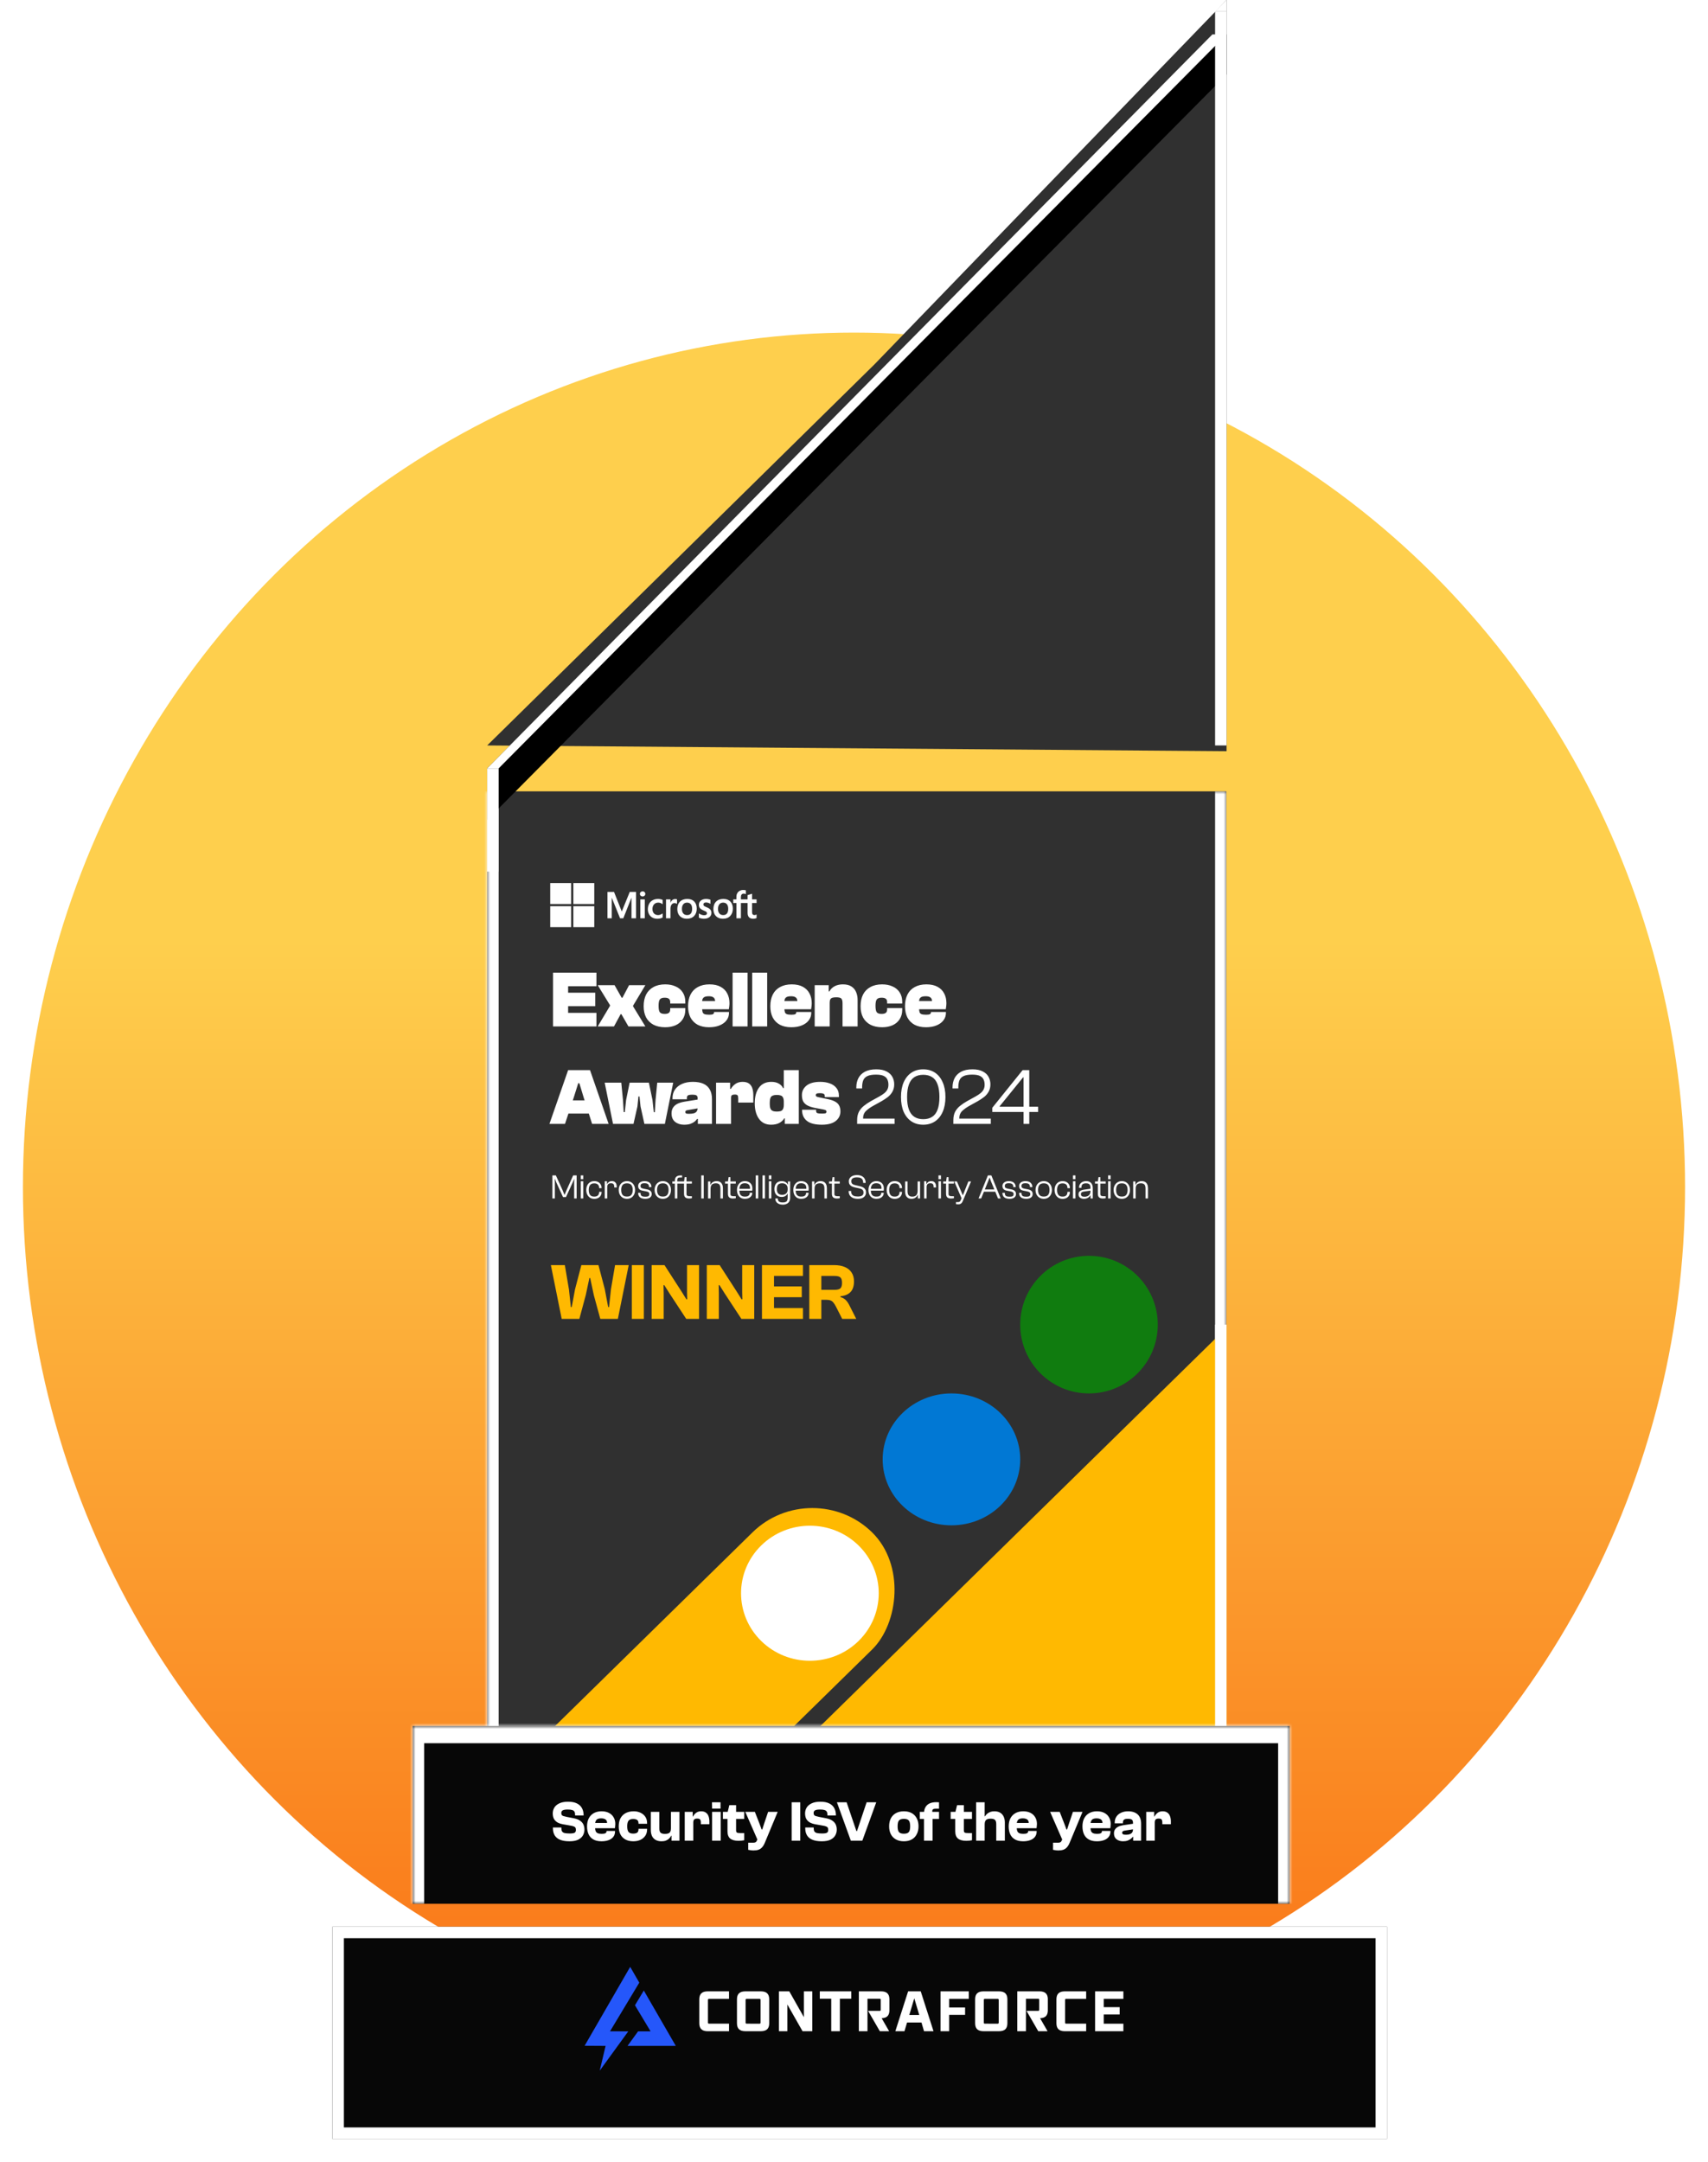
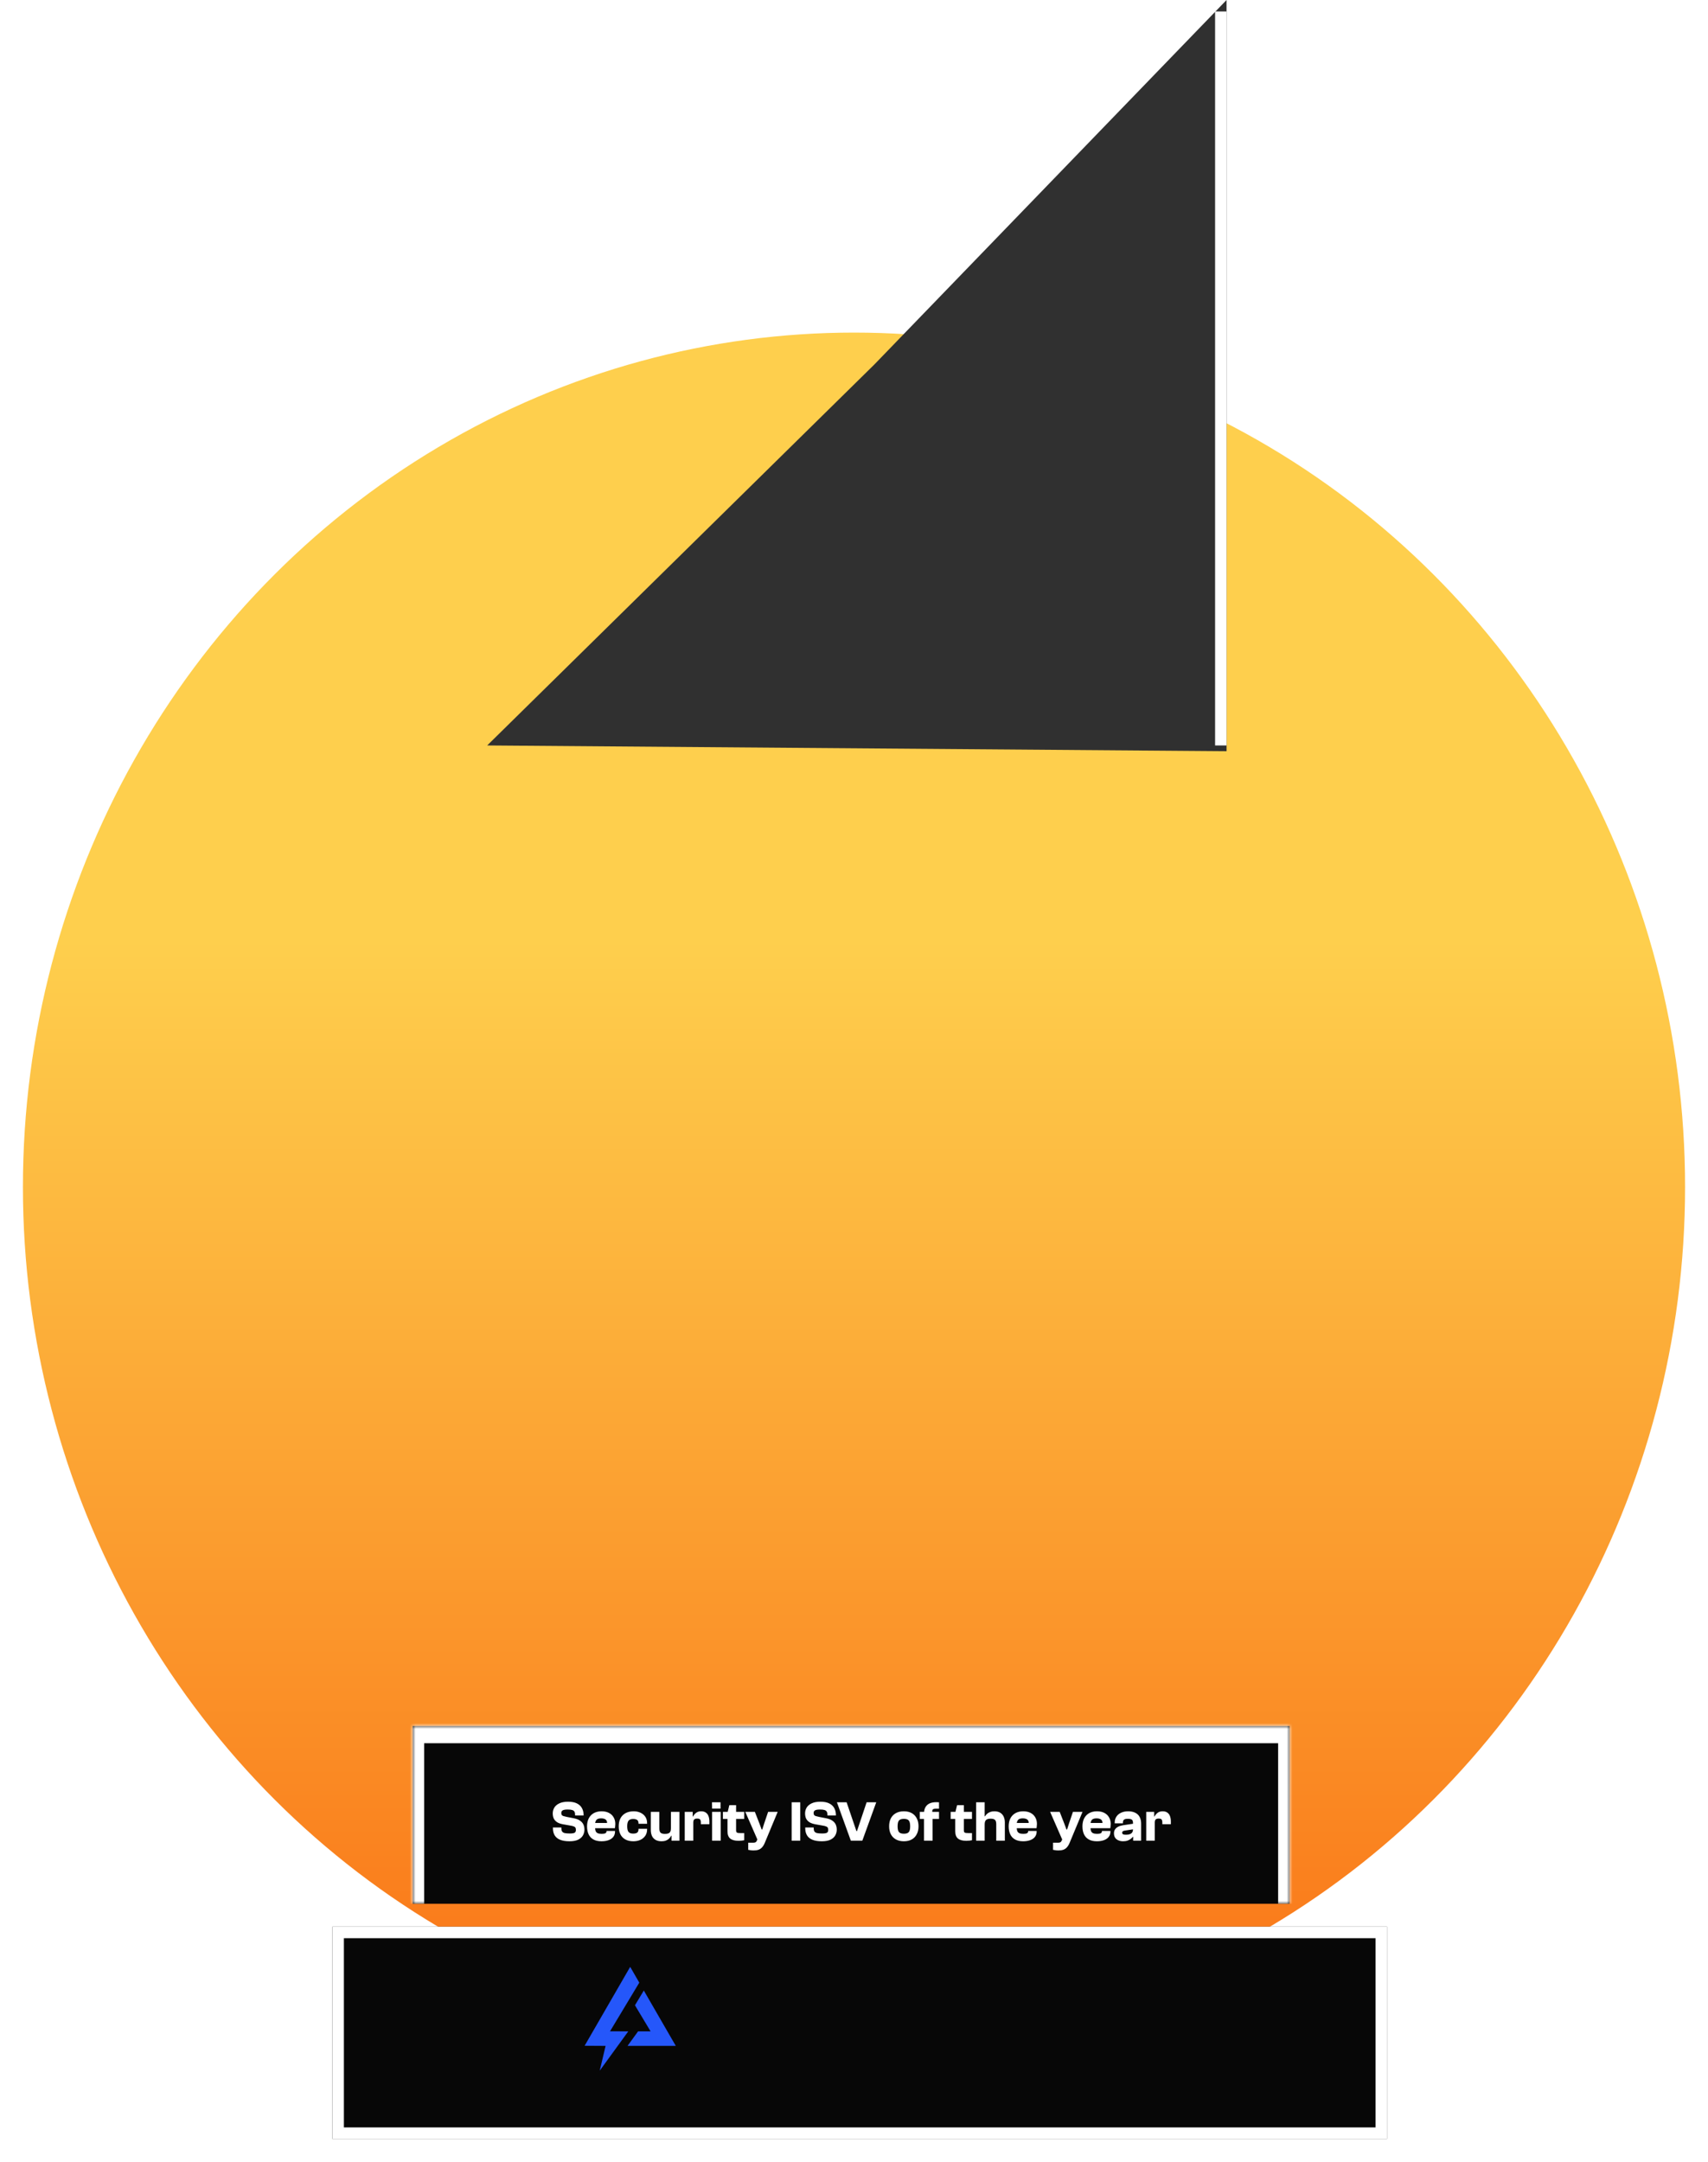
<svg xmlns="http://www.w3.org/2000/svg" width="298" height="377" viewBox="0 0 298 377" fill="none">
  <g filter="url(#filter0_d_1142_1752)">
    <ellipse cx="149" cy="203" rx="145" ry="149" fill="url(#paint0_linear_1142_1752)" />
  </g>
  <g filter="url(#filter1_d_1142_1752)">
    <path d="M58 332H242V369H58V332Z" fill="#070707" />
    <path d="M59 333H241V368H59V333Z" stroke="white" stroke-width="2" />
  </g>
  <path d="M152.555 63.559L214 0V131L85 130L152.555 63.559Z" fill="#303030" />
  <g clip-path="url(#clip0_1142_1752)" filter="url(#filter2_d_1142_1752)">
    <g filter="url(#filter3_d_1142_1752)">
      <mask id="path-5-inside-1_1142_1752" fill="white">
        <path d="M85 130H214V302H85V130Z" />
      </mask>
      <path d="M85 130H214V302H85V130Z" fill="#303030" />
      <path d="M214 302V304H216V302H214ZM85 302H83V304H85V302ZM212 130V302H216V130H212ZM214 300H85V304H214V300ZM87 302V130H83V302H87Z" fill="white" mask="url(#path-5-inside-1_1142_1752)" />
    </g>
    <path d="M101.082 226H98.002L96.112 216.62H98.548L99.262 220.848L99.598 223.942H99.752L100.326 220.848L101.432 216.62H104.414L105.52 220.82L106.108 223.942H106.262L106.598 220.82L107.312 216.62H109.692L107.802 226H104.736L103.602 221.842L102.972 218.874H102.832L102.202 221.842L101.082 226ZM112.334 226H110.234V216.62H112.334V226ZM115.793 226H113.693V216.62H115.933L118.971 221.324L119.755 222.584H119.895L119.867 221.324V216.62H121.967V226H119.727L116.815 221.562L115.905 220.12H115.765L115.793 221.562V226ZM125.418 226H123.318V216.62H125.558L128.596 221.324L129.38 222.584H129.52L129.492 221.324V216.62H131.592V226H129.352L126.44 221.562L125.53 220.12H125.39L125.418 221.562V226ZM135.043 226H132.943V216.62H135.043V226ZM140.097 226H133.531V224.11H140.097V226ZM139.887 222.22H133.531V220.344H139.887V222.22ZM140.097 218.51H133.531V216.62H140.097V218.51ZM143.301 226H141.201V216.62H145.513C146.26 216.62 146.89 216.732 147.403 216.956C147.926 217.18 148.322 217.507 148.593 217.936C148.864 218.356 148.999 218.869 148.999 219.476C148.999 219.98 148.915 220.419 148.747 220.792C148.579 221.156 148.318 221.445 147.963 221.66C147.618 221.865 147.174 221.996 146.633 222.052V222.192C147.034 222.313 147.352 222.495 147.585 222.738C147.818 222.981 148.024 223.284 148.201 223.648L149.391 226H146.941L145.835 223.83C145.695 223.559 145.555 223.34 145.415 223.172C145.284 222.995 145.121 222.869 144.925 222.794C144.738 222.71 144.477 222.668 144.141 222.668H143.301V226ZM143.301 218.51V220.932H145.611C146.106 220.932 146.446 220.843 146.633 220.666C146.82 220.489 146.913 220.171 146.913 219.714C146.913 219.266 146.82 218.953 146.633 218.776C146.446 218.599 146.106 218.51 145.611 218.51H143.301Z" fill="#FFB901" />
    <rect width="29.209" height="129.882" rx="14.605" transform="matrix(0.714 0.7 -0.714 0.7 141.725 253)" fill="#FFB901" />
    <circle cx="11.896" cy="11.896" r="11.896" transform="matrix(0.714 0.7 -0.714 0.7 141.304 257.189)" fill="white" />
    <rect width="52.128" height="118.791" transform="matrix(0.714 0.7 -0.714 0.7 214.807 226.738)" fill="#FFB901" />
    <ellipse cx="166" cy="250.5" rx="12" ry="11.5" fill="#0178D4" />
    <circle cx="190" cy="227" r="12" fill="#107C0F" />
    <path d="M132 153.477V152.843H131.214V151.859L131.187 151.867L130.449 152.093L130.434 152.098V152.844H129.269V152.428C129.269 152.235 129.312 152.087 129.397 151.988C129.482 151.89 129.603 151.841 129.757 151.841C129.868 151.841 129.983 151.867 130.099 151.918L130.128 151.931V151.265L130.114 151.26C130.006 151.221 129.86 151.201 129.678 151.201C129.448 151.201 129.24 151.251 129.058 151.35C128.877 151.449 128.733 151.591 128.633 151.77C128.533 151.95 128.483 152.157 128.483 152.387V152.843H127.935V153.477H128.483V156.144H129.269V153.477H130.434V155.172C130.434 155.87 130.763 156.223 131.413 156.223C131.52 156.223 131.632 156.211 131.747 156.186C131.863 156.161 131.943 156.136 131.99 156.109L132 156.103V155.464L131.968 155.485C131.925 155.514 131.872 155.537 131.81 155.554C131.747 155.572 131.695 155.581 131.655 155.581C131.503 155.581 131.39 155.54 131.32 155.459C131.25 155.377 131.214 155.234 131.214 155.035V153.477H132ZM126.18 155.581C125.895 155.581 125.67 155.486 125.512 155.3C125.352 155.113 125.271 154.846 125.271 154.506C125.271 154.157 125.352 153.883 125.512 153.692C125.67 153.503 125.893 153.407 126.174 153.407C126.446 153.407 126.663 153.498 126.819 153.68C126.975 153.862 127.054 154.133 127.054 154.487C127.054 154.846 126.98 155.121 126.833 155.305C126.687 155.488 126.467 155.581 126.18 155.581ZM126.215 152.764C125.671 152.764 125.239 152.923 124.931 153.238C124.623 153.552 124.466 153.988 124.466 154.532C124.466 155.049 124.619 155.464 124.92 155.767C125.22 156.07 125.629 156.223 126.136 156.223C126.663 156.223 127.087 156.062 127.395 155.743C127.703 155.424 127.859 154.993 127.859 154.462C127.859 153.937 127.713 153.518 127.424 153.217C127.135 152.917 126.728 152.764 126.215 152.764ZM123.199 152.764C122.829 152.764 122.523 152.859 122.289 153.045C122.054 153.233 121.934 153.479 121.934 153.778C121.934 153.932 121.96 154.07 122.011 154.187C122.062 154.304 122.141 154.407 122.246 154.494C122.35 154.579 122.51 154.669 122.723 154.761C122.902 154.835 123.036 154.897 123.121 154.946C123.203 154.994 123.262 155.042 123.296 155.09C123.328 155.136 123.344 155.199 123.344 155.277C123.344 155.498 123.178 155.606 122.836 155.606C122.71 155.606 122.565 155.58 122.407 155.528C122.25 155.476 122.101 155.401 121.967 155.305L121.934 155.281V156.038L121.946 156.043C122.057 156.095 122.198 156.138 122.363 156.172C122.528 156.206 122.678 156.223 122.808 156.223C123.21 156.223 123.533 156.128 123.769 155.94C124.007 155.751 124.127 155.499 124.127 155.191C124.127 154.968 124.062 154.778 123.934 154.624C123.808 154.471 123.587 154.331 123.28 154.207C123.036 154.109 122.879 154.028 122.814 153.965C122.752 153.904 122.72 153.819 122.72 153.711C122.72 153.615 122.759 153.538 122.839 153.476C122.92 153.413 123.033 153.381 123.174 153.381C123.305 153.381 123.439 153.402 123.572 153.442C123.705 153.483 123.822 153.537 123.92 153.604L123.952 153.626V152.908L123.94 152.903C123.849 152.864 123.731 152.831 123.586 152.804C123.443 152.777 123.313 152.764 123.199 152.764ZM119.886 155.581C119.6 155.581 119.375 155.486 119.217 155.3C119.057 155.113 118.977 154.846 118.977 154.506C118.977 154.157 119.058 153.883 119.217 153.692C119.376 153.503 119.598 153.407 119.879 153.407C120.152 153.407 120.369 153.498 120.524 153.68C120.68 153.862 120.759 154.133 120.759 154.487C120.759 154.846 120.685 155.121 120.538 155.305C120.392 155.488 120.173 155.581 119.886 155.581ZM119.921 152.764C119.376 152.764 118.944 152.923 118.636 153.238C118.328 153.552 118.172 153.988 118.172 154.532C118.172 155.049 118.324 155.464 118.625 155.767C118.926 156.07 119.335 156.223 119.841 156.223C120.368 156.223 120.792 156.062 121.1 155.743C121.408 155.424 121.564 154.993 121.564 154.462C121.564 153.937 121.418 153.518 121.129 153.217C120.84 152.917 120.433 152.764 119.921 152.764ZM116.979 153.415V152.843H116.202V156.144H116.979V154.456C116.979 154.168 117.044 153.933 117.172 153.755C117.299 153.579 117.468 153.489 117.674 153.489C117.744 153.489 117.823 153.501 117.908 153.524C117.992 153.546 118.053 153.571 118.089 153.597L118.121 153.621V152.838L118.109 152.832C118.037 152.802 117.934 152.786 117.805 152.786C117.61 152.786 117.435 152.849 117.286 152.972C117.154 153.081 117.059 153.23 116.987 153.415H116.979ZM114.812 152.764C114.456 152.764 114.138 152.84 113.868 152.991C113.597 153.142 113.388 153.357 113.245 153.631C113.104 153.904 113.032 154.224 113.032 154.58C113.032 154.891 113.101 155.178 113.239 155.43C113.378 155.682 113.573 155.88 113.82 156.017C114.067 156.154 114.353 156.223 114.669 156.223C115.038 156.223 115.353 156.15 115.606 156.004L115.616 155.998V155.287L115.583 155.311C115.469 155.394 115.341 155.461 115.203 155.509C115.066 155.557 114.941 155.581 114.831 155.581C114.527 155.581 114.282 155.485 114.105 155.298C113.927 155.109 113.837 154.845 113.837 154.513C113.837 154.178 113.931 153.907 114.116 153.707C114.301 153.508 114.546 153.407 114.844 153.407C115.099 153.407 115.348 153.493 115.583 153.664L115.616 153.687V152.938L115.605 152.932C115.517 152.882 115.396 152.842 115.246 152.811C115.097 152.78 114.951 152.764 114.812 152.764ZM112.497 152.844H111.721V156.144H112.497V152.844ZM112.117 151.438C111.989 151.438 111.878 151.481 111.786 151.567C111.694 151.654 111.647 151.763 111.647 151.891C111.647 152.017 111.693 152.124 111.785 152.208C111.875 152.292 111.987 152.335 112.117 152.335C112.247 152.335 112.359 152.292 112.45 152.209C112.543 152.124 112.589 152.017 112.589 151.891C112.589 151.767 112.544 151.659 112.454 151.571C112.365 151.482 112.251 151.438 112.117 151.438ZM110.18 152.6V156.144H110.972V151.539H109.876L108.482 154.959L107.129 151.539H105.988V156.144H106.733V152.6H106.758L108.186 156.144H108.748L110.154 152.6H110.18Z" fill="white" />
    <path d="M99.652 153.652H96V150H99.652V153.652Z" fill="white" />
-     <path d="M103.684 153.652H100.032V150H103.684V153.652Z" fill="white" />
    <path d="M99.652 157.685H96V154.033H99.652V157.685Z" fill="white" />
    <path d="M103.684 157.685H100.032V154.033H103.684V157.685Z" fill="white" />
    <path d="M99.122 175H96.49V165.62H99.122V175ZM104.064 175H97.204V172.634H104.064V175ZM103.854 171.472H97.204V169.12H103.854V171.472ZM104.064 167.986H97.204V165.62H104.064V167.986ZM107.126 175H104.284L106.426 171.416V171.29L104.284 167.804H107.224L108.47 170.002H108.596L109.758 167.804H112.6L110.458 171.374V171.5L112.6 175H109.646L108.414 172.858H108.288L107.126 175ZM116.066 175.14C115.263 175.14 114.582 174.995 114.022 174.706C113.462 174.407 113.033 173.987 112.734 173.446C112.445 172.895 112.3 172.237 112.3 171.472C112.3 170.679 112.445 169.997 112.734 169.428C113.033 168.859 113.462 168.425 114.022 168.126C114.582 167.818 115.263 167.664 116.066 167.664C116.757 167.664 117.363 167.785 117.886 168.028C118.418 168.261 118.829 168.607 119.118 169.064C119.417 169.512 119.566 170.058 119.566 170.702V171.01H116.934V170.786C116.934 170.487 116.855 170.282 116.696 170.17C116.537 170.049 116.295 169.988 115.968 169.988C115.576 169.988 115.301 170.081 115.142 170.268C114.983 170.445 114.904 170.823 114.904 171.402C114.904 171.981 114.983 172.363 115.142 172.55C115.301 172.727 115.576 172.816 115.968 172.816C116.295 172.816 116.537 172.755 116.696 172.634C116.855 172.513 116.934 172.307 116.934 172.018V171.794H119.566V172.102C119.566 172.737 119.417 173.283 119.118 173.74C118.829 174.197 118.418 174.547 117.886 174.79C117.363 175.023 116.757 175.14 116.066 175.14ZM123.704 175.14C122.93 175.14 122.267 174.995 121.716 174.706C121.175 174.407 120.76 173.987 120.47 173.446C120.19 172.895 120.05 172.237 120.05 171.472C120.05 170.679 120.195 169.997 120.484 169.428C120.774 168.859 121.198 168.425 121.758 168.126C122.318 167.818 122.995 167.664 123.788 167.664C124.563 167.664 125.207 167.804 125.72 168.084C126.243 168.364 126.63 168.751 126.882 169.246C127.144 169.731 127.274 170.296 127.274 170.94C127.274 171.136 127.26 171.332 127.232 171.528C127.204 171.724 127.181 171.883 127.162 172.004H121.17V170.576H124.88L124.768 170.646C124.778 170.478 124.75 170.329 124.684 170.198C124.628 170.058 124.516 169.946 124.348 169.862C124.19 169.778 123.956 169.736 123.648 169.736C123.219 169.736 122.92 169.815 122.752 169.974C122.584 170.123 122.5 170.366 122.5 170.702V171.696C122.5 172.041 122.528 172.307 122.584 172.494C122.64 172.671 122.757 172.793 122.934 172.858C123.112 172.923 123.382 172.956 123.746 172.956C124.064 172.956 124.283 172.923 124.404 172.858C124.526 172.783 124.586 172.667 124.586 172.508V172.48H127.19V172.648C127.19 173.133 127.046 173.563 126.756 173.936C126.476 174.309 126.075 174.603 125.552 174.818C125.039 175.033 124.423 175.14 123.704 175.14ZM130.436 175H127.818V165.62H130.436V175ZM133.852 175H131.234V165.62H133.852V175ZM138.055 175.14C137.28 175.14 136.618 174.995 136.067 174.706C135.526 174.407 135.11 173.987 134.821 173.446C134.541 172.895 134.401 172.237 134.401 171.472C134.401 170.679 134.546 169.997 134.835 169.428C135.124 168.859 135.549 168.425 136.109 168.126C136.669 167.818 137.346 167.664 138.139 167.664C138.914 167.664 139.558 167.804 140.071 168.084C140.594 168.364 140.981 168.751 141.233 169.246C141.494 169.731 141.625 170.296 141.625 170.94C141.625 171.136 141.611 171.332 141.583 171.528C141.555 171.724 141.532 171.883 141.513 172.004H135.521V170.576H139.231L139.119 170.646C139.128 170.478 139.1 170.329 139.035 170.198C138.979 170.058 138.867 169.946 138.699 169.862C138.54 169.778 138.307 169.736 137.999 169.736C137.57 169.736 137.271 169.815 137.103 169.974C136.935 170.123 136.851 170.366 136.851 170.702V171.696C136.851 172.041 136.879 172.307 136.935 172.494C136.991 172.671 137.108 172.793 137.285 172.858C137.462 172.923 137.733 172.956 138.097 172.956C138.414 172.956 138.634 172.923 138.755 172.858C138.876 172.783 138.937 172.667 138.937 172.508V172.48H141.541V172.648C141.541 173.133 141.396 173.563 141.107 173.936C140.827 174.309 140.426 174.603 139.903 174.818C139.39 175.033 138.774 175.14 138.055 175.14ZM149.631 175H146.999V170.94C146.999 170.557 146.929 170.291 146.789 170.142C146.658 169.993 146.36 169.918 145.893 169.918C145.604 169.918 145.375 169.946 145.207 170.002C145.048 170.058 144.932 170.156 144.857 170.296C144.792 170.436 144.759 170.637 144.759 170.898H144.339V168.896H144.717C144.848 168.625 145.03 168.401 145.263 168.224C145.496 168.037 145.767 167.897 146.075 167.804C146.383 167.711 146.714 167.664 147.069 167.664C147.694 167.664 148.194 167.79 148.567 168.042C148.94 168.285 149.211 168.616 149.379 169.036C149.547 169.447 149.631 169.899 149.631 170.394V175ZM144.759 175H142.141V167.804H144.591V169.778L144.759 169.848V175ZM153.914 175.14C153.111 175.14 152.43 174.995 151.87 174.706C151.31 174.407 150.88 173.987 150.582 173.446C150.292 172.895 150.148 172.237 150.148 171.472C150.148 170.679 150.292 169.997 150.582 169.428C150.88 168.859 151.31 168.425 151.87 168.126C152.43 167.818 153.111 167.664 153.914 167.664C154.604 167.664 155.211 167.785 155.734 168.028C156.266 168.261 156.676 168.607 156.966 169.064C157.264 169.512 157.414 170.058 157.414 170.702V171.01H154.782V170.786C154.782 170.487 154.702 170.282 154.544 170.17C154.385 170.049 154.142 169.988 153.816 169.988C153.424 169.988 153.148 170.081 152.99 170.268C152.831 170.445 152.752 170.823 152.752 171.402C152.752 171.981 152.831 172.363 152.99 172.55C153.148 172.727 153.424 172.816 153.816 172.816C154.142 172.816 154.385 172.755 154.544 172.634C154.702 172.513 154.782 172.307 154.782 172.018V171.794H157.414V172.102C157.414 172.737 157.264 173.283 156.966 173.74C156.676 174.197 156.266 174.547 155.734 174.79C155.211 175.023 154.604 175.14 153.914 175.14ZM161.552 175.14C160.777 175.14 160.115 174.995 159.564 174.706C159.023 174.407 158.607 173.987 158.318 173.446C158.038 172.895 157.898 172.237 157.898 171.472C157.898 170.679 158.043 169.997 158.332 169.428C158.621 168.859 159.046 168.425 159.606 168.126C160.166 167.818 160.843 167.664 161.636 167.664C162.411 167.664 163.055 167.804 163.568 168.084C164.091 168.364 164.478 168.751 164.73 169.246C164.991 169.731 165.122 170.296 165.122 170.94C165.122 171.136 165.108 171.332 165.08 171.528C165.052 171.724 165.029 171.883 165.01 172.004H159.018V170.576H162.728L162.616 170.646C162.625 170.478 162.597 170.329 162.532 170.198C162.476 170.058 162.364 169.946 162.196 169.862C162.037 169.778 161.804 169.736 161.496 169.736C161.067 169.736 160.768 169.815 160.6 169.974C160.432 170.123 160.348 170.366 160.348 170.702V171.696C160.348 172.041 160.376 172.307 160.432 172.494C160.488 172.671 160.605 172.793 160.782 172.858C160.959 172.923 161.23 172.956 161.594 172.956C161.911 172.956 162.131 172.923 162.252 172.858C162.373 172.783 162.434 172.667 162.434 172.508V172.48H165.038V172.648C165.038 173.133 164.893 173.563 164.604 173.936C164.324 174.309 163.923 174.603 163.4 174.818C162.887 175.033 162.271 175.14 161.552 175.14ZM98.576 192H95.86L99.122 182.62H102.944L106.192 192H103.308L101.824 187.352L101.082 184.902H100.886L100.116 187.352L98.576 192ZM104.33 190.194H97.82V187.898H104.33V190.194ZM110.526 192H106.956L105.5 184.804H108.398L108.692 187.842L108.818 189.942H109.014L109.238 187.842L109.854 184.804H113.214L113.844 187.842L114.068 189.956H114.25L114.376 187.842L114.67 184.804H117.456L116 192H112.43L111.758 188.962L111.576 187.212H111.394L111.212 188.962L110.526 192ZM124.222 192H121.758V190.908L121.716 190.46V187.506C121.716 187.282 121.655 187.128 121.534 187.044C121.422 186.951 121.174 186.904 120.792 186.904C120.409 186.904 120.152 186.946 120.022 187.03C119.9 187.114 119.84 187.263 119.84 187.478V187.702H117.334V187.534C117.334 186.937 117.478 186.428 117.768 186.008C118.066 185.579 118.482 185.247 119.014 185.014C119.546 184.781 120.171 184.664 120.89 184.664C121.636 184.664 122.252 184.776 122.738 185C123.232 185.224 123.601 185.56 123.844 186.008C124.096 186.447 124.222 187.007 124.222 187.688V192ZM119.35 192.14C118.734 192.14 118.216 191.977 117.796 191.65C117.376 191.314 117.166 190.819 117.166 190.166C117.166 189.793 117.245 189.471 117.404 189.2C117.572 188.92 117.819 188.691 118.146 188.514C118.482 188.337 118.906 188.206 119.42 188.122L121.856 187.73V189.27L119.966 189.592C119.826 189.611 119.723 189.648 119.658 189.704C119.602 189.751 119.574 189.825 119.574 189.928C119.574 190.049 119.62 190.133 119.714 190.18C119.807 190.217 119.975 190.236 120.218 190.236C120.582 190.236 120.871 190.203 121.086 190.138C121.31 190.063 121.468 189.951 121.562 189.802C121.664 189.643 121.716 189.438 121.716 189.186L121.912 191.132H121.632C121.529 191.281 121.384 191.435 121.198 191.594C121.011 191.743 120.768 191.874 120.47 191.986C120.171 192.089 119.798 192.14 119.35 192.14ZM127.553 192H124.935V184.804H127.385V186.848L127.553 186.918V192ZM127.553 187.45H127.021V185.896H127.511C127.716 185.541 127.987 185.247 128.323 185.014C128.668 184.781 129.079 184.664 129.555 184.664C130.021 184.664 130.39 184.757 130.661 184.944C130.931 185.131 131.127 185.397 131.249 185.742C131.37 186.087 131.431 186.498 131.431 186.974V188.276H128.799V187.562C128.799 187.291 128.761 187.109 128.687 187.016C128.612 186.923 128.453 186.876 128.211 186.876C127.996 186.876 127.833 186.909 127.721 186.974C127.609 187.03 127.553 187.189 127.553 187.45ZM134.526 192.14C133.62 192.14 132.92 191.799 132.426 191.118C131.931 190.437 131.684 189.531 131.684 188.402C131.684 187.263 131.926 186.358 132.412 185.686C132.906 185.005 133.63 184.664 134.582 184.664C135.104 184.664 135.538 184.767 135.884 184.972C136.229 185.168 136.476 185.429 136.626 185.756H137.158L137.018 188.136H136.752C136.752 187.809 136.705 187.562 136.612 187.394C136.528 187.217 136.397 187.1 136.22 187.044C136.042 186.979 135.814 186.946 135.534 186.946C135.254 186.946 135.03 186.979 134.862 187.044C134.703 187.1 134.582 187.189 134.498 187.31C134.423 187.431 134.372 187.585 134.344 187.772C134.316 187.949 134.302 188.159 134.302 188.402C134.302 188.645 134.316 188.859 134.344 189.046C134.372 189.223 134.428 189.373 134.512 189.494C134.596 189.606 134.717 189.695 134.876 189.76C135.044 189.816 135.263 189.844 135.534 189.844C135.814 189.844 136.042 189.816 136.22 189.76C136.397 189.695 136.528 189.578 136.612 189.41C136.705 189.233 136.752 188.981 136.752 188.654H137.018L137.158 191.02H136.836C136.64 191.356 136.35 191.627 135.968 191.832C135.585 192.037 135.104 192.14 134.526 192.14ZM139.37 192H136.92V190.656L136.752 190.474V182.62H139.37V192ZM143.397 192.14C142.212 192.14 141.339 191.916 140.779 191.468C140.219 191.02 139.939 190.385 139.939 189.564V189.522H142.389V189.704C142.389 189.835 142.412 189.937 142.459 190.012C142.506 190.077 142.599 190.124 142.739 190.152C142.888 190.18 143.108 190.194 143.397 190.194C143.64 190.194 143.817 190.185 143.929 190.166C144.041 190.147 144.111 190.115 144.139 190.068C144.176 190.012 144.195 189.942 144.195 189.858C144.195 189.746 144.158 189.667 144.083 189.62C144.008 189.564 143.822 189.508 143.523 189.452L142.151 189.2C141.675 189.107 141.269 188.976 140.933 188.808C140.597 188.64 140.34 188.411 140.163 188.122C139.995 187.823 139.911 187.441 139.911 186.974C139.911 186.311 140.177 185.761 140.709 185.322C141.25 184.883 142.053 184.664 143.117 184.664C143.733 184.664 144.284 184.753 144.769 184.93C145.264 185.107 145.651 185.373 145.931 185.728C146.22 186.083 146.365 186.526 146.365 187.058V187.324H143.901V187.198C143.901 187.049 143.878 186.937 143.831 186.862C143.784 186.778 143.696 186.722 143.565 186.694C143.444 186.657 143.271 186.638 143.047 186.638C142.73 186.638 142.529 186.671 142.445 186.736C142.37 186.792 142.333 186.871 142.333 186.974C142.333 187.067 142.361 187.142 142.417 187.198C142.482 187.254 142.632 187.305 142.865 187.352L144.475 187.688C145.016 187.8 145.441 187.949 145.749 188.136C146.066 188.313 146.29 188.542 146.421 188.822C146.561 189.093 146.631 189.424 146.631 189.816C146.631 190.497 146.356 191.057 145.805 191.496C145.254 191.925 144.452 192.14 143.397 192.14ZM156.085 192H149.547V191.356C149.547 190.777 149.649 190.287 149.855 189.886C150.069 189.485 150.359 189.139 150.723 188.85C151.096 188.551 151.497 188.281 151.927 188.038L153.397 187.226C153.77 187.021 154.073 186.82 154.307 186.624C154.54 186.428 154.713 186.218 154.825 185.994C154.946 185.761 155.007 185.485 155.007 185.168C155.007 184.823 154.946 184.519 154.825 184.258C154.703 183.987 154.489 183.777 154.181 183.628C153.873 183.479 153.425 183.404 152.837 183.404C152.193 183.404 151.693 183.488 151.339 183.656C150.993 183.815 150.751 184.062 150.611 184.398C150.48 184.725 150.415 185.14 150.415 185.644V185.812H149.407V185.588C149.407 185.019 149.523 184.501 149.757 184.034C149.999 183.558 150.377 183.18 150.891 182.9C151.413 182.62 152.081 182.48 152.893 182.48C153.621 182.48 154.213 182.601 154.671 182.844C155.137 183.077 155.478 183.395 155.693 183.796C155.907 184.188 156.015 184.622 156.015 185.098C156.015 185.583 155.912 186.008 155.707 186.372C155.511 186.727 155.249 187.035 154.923 187.296C154.596 187.548 154.232 187.791 153.831 188.024L152.417 188.808C151.866 189.107 151.418 189.424 151.073 189.76C150.737 190.096 150.573 190.535 150.583 191.076H152.431H156.085V192ZM161.076 192.14C160.292 192.14 159.61 191.949 159.032 191.566C158.453 191.183 158 190.633 157.674 189.914C157.356 189.186 157.198 188.318 157.198 187.31C157.198 186.302 157.356 185.439 157.674 184.72C158 183.992 158.453 183.437 159.032 183.054C159.61 182.671 160.292 182.48 161.076 182.48C161.86 182.48 162.541 182.671 163.12 183.054C163.698 183.437 164.146 183.992 164.464 184.72C164.79 185.439 164.954 186.302 164.954 187.31C164.954 188.318 164.79 189.186 164.464 189.914C164.146 190.633 163.698 191.183 163.12 191.566C162.541 191.949 161.86 192.14 161.076 192.14ZM161.076 191.174C161.692 191.174 162.21 191.039 162.63 190.768C163.059 190.497 163.376 190.077 163.582 189.508C163.796 188.939 163.904 188.206 163.904 187.31C163.904 186.414 163.796 185.681 163.582 185.112C163.376 184.533 163.059 184.109 162.63 183.838C162.21 183.567 161.692 183.432 161.076 183.432C160.469 183.432 159.956 183.567 159.536 183.838C159.116 184.109 158.798 184.533 158.584 185.112C158.369 185.681 158.262 186.414 158.262 187.31C158.262 188.206 158.369 188.939 158.584 189.508C158.798 190.077 159.116 190.497 159.536 190.768C159.956 191.039 160.469 191.174 161.076 191.174ZM172.87 192H166.332V191.356C166.332 190.777 166.435 190.287 166.64 189.886C166.855 189.485 167.144 189.139 167.508 188.85C167.882 188.551 168.283 188.281 168.712 188.038L170.182 187.226C170.556 187.021 170.859 186.82 171.092 186.624C171.326 186.428 171.498 186.218 171.61 185.994C171.732 185.761 171.792 185.485 171.792 185.168C171.792 184.823 171.732 184.519 171.61 184.258C171.489 183.987 171.274 183.777 170.966 183.628C170.658 183.479 170.21 183.404 169.622 183.404C168.978 183.404 168.479 183.488 168.124 183.656C167.779 183.815 167.536 184.062 167.396 184.398C167.266 184.725 167.2 185.14 167.2 185.644V185.812H166.192V185.588C166.192 185.019 166.309 184.501 166.542 184.034C166.785 183.558 167.163 183.18 167.676 182.9C168.199 182.62 168.866 182.48 169.678 182.48C170.406 182.48 170.999 182.601 171.456 182.844C171.923 183.077 172.264 183.395 172.478 183.796C172.693 184.188 172.8 184.622 172.8 185.098C172.8 185.583 172.698 186.008 172.492 186.372C172.296 186.727 172.035 187.035 171.708 187.296C171.382 187.548 171.018 187.791 170.616 188.024L169.202 188.808C168.652 189.107 168.204 189.424 167.858 189.76C167.522 190.096 167.359 190.535 167.368 191.076H169.216H172.87V192ZM181.12 189.914H173.126V189.186L178.418 182.62H179.23L178.74 183.88H178.502L174.414 188.92V189.004H181.12V189.914ZM179.58 192H178.586V182.62H179.58V192Z" fill="white" />
-     <path d="M96.81 205H96.378V200.98H96.984L98.118 203.476L98.478 204.346H98.514L98.88 203.476L100.002 200.98H100.608V205H100.176V202.216L100.194 201.628H100.164L99.912 202.216L98.748 204.76H98.232L97.068 202.216L96.828 201.628H96.786L96.81 202.216V205ZM101.76 201.64H101.328V200.98H101.76V201.64ZM101.76 205H101.328V202H101.76V205ZM103.692 205.066C103.4 205.066 103.15 205 102.942 204.868C102.734 204.732 102.572 204.548 102.456 204.316C102.344 204.084 102.288 203.82 102.288 203.524C102.288 203.22 102.344 202.952 102.456 202.72C102.572 202.488 102.734 202.306 102.942 202.174C103.15 202.042 103.4 201.976 103.692 201.976C103.944 201.976 104.164 202.026 104.352 202.126C104.544 202.226 104.692 202.366 104.796 202.546C104.904 202.722 104.958 202.926 104.958 203.158V203.2H104.532V203.164C104.532 202.908 104.462 202.712 104.322 202.576C104.182 202.436 103.966 202.366 103.674 202.366C103.334 202.366 103.09 202.468 102.942 202.672C102.794 202.872 102.72 203.154 102.72 203.518C102.72 203.882 102.794 204.166 102.942 204.37C103.09 204.574 103.334 204.676 103.674 204.676C103.966 204.676 104.182 204.608 104.322 204.472C104.462 204.332 104.532 204.134 104.532 203.878V203.842H104.958V203.884C104.958 204.116 104.906 204.322 104.802 204.502C104.698 204.678 104.55 204.816 104.358 204.916C104.166 205.016 103.944 205.066 103.692 205.066ZM105.946 205H105.514V202H105.904V202.816L105.946 202.846V205ZM105.946 203.038H105.802V202.492H105.934C105.986 202.356 106.08 202.236 106.216 202.132C106.356 202.028 106.536 201.976 106.756 201.976C106.96 201.976 107.124 202.02 107.248 202.108C107.372 202.192 107.462 202.306 107.518 202.45C107.574 202.594 107.602 202.752 107.602 202.924V203.086H107.17V202.99C107.17 202.758 107.128 202.594 107.044 202.498C106.96 202.398 106.812 202.348 106.6 202.348C106.372 202.348 106.206 202.402 106.102 202.51C105.998 202.618 105.946 202.794 105.946 203.038ZM109.389 205.06C109.101 205.06 108.849 204.994 108.633 204.862C108.417 204.73 108.249 204.548 108.129 204.316C108.009 204.08 107.949 203.812 107.949 203.512C107.949 203.216 108.009 202.954 108.129 202.726C108.249 202.494 108.417 202.312 108.633 202.18C108.849 202.044 109.101 201.976 109.389 201.976C109.677 201.976 109.927 202.044 110.139 202.18C110.351 202.312 110.515 202.494 110.631 202.726C110.747 202.954 110.805 203.216 110.805 203.512C110.805 203.812 110.747 204.08 110.631 204.316C110.515 204.548 110.351 204.73 110.139 204.862C109.927 204.994 109.677 205.06 109.389 205.06ZM109.389 204.67C109.749 204.67 110.005 204.57 110.157 204.37C110.313 204.17 110.391 203.884 110.391 203.512C110.391 203.144 110.313 202.86 110.157 202.66C110.005 202.46 109.749 202.36 109.389 202.36C109.029 202.36 108.771 202.46 108.615 202.66C108.459 202.86 108.381 203.144 108.381 203.512C108.381 203.884 108.459 204.17 108.615 204.37C108.771 204.57 109.029 204.67 109.389 204.67ZM112.592 205.06C112.188 205.06 111.878 204.974 111.662 204.802C111.446 204.63 111.338 204.372 111.338 204.028V204.016H111.758V204.088C111.758 204.22 111.782 204.332 111.83 204.424C111.878 204.516 111.962 204.584 112.082 204.628C112.202 204.672 112.374 204.694 112.598 204.694C112.782 204.694 112.924 204.678 113.024 204.646C113.128 204.61 113.198 204.558 113.234 204.49C113.274 204.422 113.294 204.338 113.294 204.238C113.294 204.086 113.244 203.976 113.144 203.908C113.048 203.84 112.888 203.786 112.664 203.746L112.166 203.656C112.006 203.628 111.864 203.584 111.74 203.524C111.616 203.46 111.518 203.372 111.446 203.26C111.374 203.144 111.338 203 111.338 202.828C111.338 202.572 111.44 202.366 111.644 202.21C111.848 202.054 112.124 201.976 112.472 201.976C112.704 201.976 112.906 202.014 113.078 202.09C113.254 202.166 113.392 202.28 113.492 202.432C113.596 202.58 113.648 202.766 113.648 202.99V203.02H113.234V202.966C113.234 202.85 113.214 202.746 113.174 202.654C113.134 202.558 113.058 202.482 112.946 202.426C112.834 202.37 112.674 202.342 112.466 202.342C112.19 202.342 112.002 202.384 111.902 202.468C111.802 202.552 111.752 202.67 111.752 202.822C111.752 202.974 111.796 203.082 111.884 203.146C111.972 203.21 112.126 203.264 112.346 203.308L112.85 203.404C113.022 203.432 113.172 203.48 113.3 203.548C113.428 203.612 113.528 203.7 113.6 203.812C113.672 203.92 113.708 204.054 113.708 204.214C113.708 204.482 113.608 204.69 113.408 204.838C113.208 204.986 112.936 205.06 112.592 205.06ZM115.649 205.06C115.361 205.06 115.109 204.994 114.893 204.862C114.677 204.73 114.509 204.548 114.389 204.316C114.269 204.08 114.209 203.812 114.209 203.512C114.209 203.216 114.269 202.954 114.389 202.726C114.509 202.494 114.677 202.312 114.893 202.18C115.109 202.044 115.361 201.976 115.649 201.976C115.937 201.976 116.187 202.044 116.399 202.18C116.611 202.312 116.775 202.494 116.891 202.726C117.007 202.954 117.065 203.216 117.065 203.512C117.065 203.812 117.007 204.08 116.891 204.316C116.775 204.548 116.611 204.73 116.399 204.862C116.187 204.994 115.937 205.06 115.649 205.06ZM115.649 204.67C116.009 204.67 116.265 204.57 116.417 204.37C116.573 204.17 116.651 203.884 116.651 203.512C116.651 203.144 116.573 202.86 116.417 202.66C116.265 202.46 116.009 202.36 115.649 202.36C115.289 202.36 115.031 202.46 114.875 202.66C114.719 202.86 114.641 203.144 114.641 203.512C114.641 203.884 114.719 204.17 114.875 204.37C115.031 204.57 115.289 204.67 115.649 204.67ZM118.175 205H117.743V201.922C117.743 201.718 117.779 201.546 117.851 201.406C117.927 201.266 118.039 201.16 118.187 201.088C118.339 201.016 118.523 200.98 118.739 200.98C118.783 200.98 118.827 200.98 118.871 200.98C118.915 200.98 118.959 200.98 119.003 200.98V201.334H118.667C118.491 201.334 118.363 201.37 118.283 201.442C118.203 201.514 118.163 201.626 118.163 201.778V202.108L118.175 202.234V205ZM119.003 202.408H117.305V202.036H119.003V202.408ZM120.215 205.006C119.939 205.006 119.725 204.944 119.573 204.82C119.421 204.692 119.345 204.472 119.345 204.16V202.084L119.459 201.28H119.777V204.184C119.777 204.36 119.821 204.474 119.909 204.526C119.997 204.578 120.137 204.604 120.329 204.604H120.713V204.958C120.665 204.966 120.595 204.976 120.503 204.988C120.415 205 120.319 205.006 120.215 205.006ZM120.713 202.408H118.847V202.036H120.713V202.408ZM122.785 205H122.353V200.98H122.785V205ZM126.128 205H125.696V203.272C125.696 202.956 125.636 202.724 125.516 202.576C125.396 202.428 125.184 202.354 124.88 202.354C124.688 202.354 124.524 202.386 124.388 202.45C124.252 202.514 124.148 202.614 124.076 202.75C124.008 202.886 123.974 203.066 123.974 203.29L123.86 203.296L123.848 202.648H123.956C123.992 202.544 124.054 202.442 124.142 202.342C124.23 202.238 124.346 202.152 124.49 202.084C124.634 202.012 124.808 201.976 125.012 201.976C125.268 201.976 125.476 202.026 125.636 202.126C125.8 202.226 125.922 202.368 126.002 202.552C126.086 202.732 126.128 202.942 126.128 203.182V205ZM123.974 205H123.542V202.036H123.932V202.978L123.974 203.008V205ZM127.876 205.006C127.6 205.006 127.386 204.944 127.234 204.82C127.082 204.692 127.006 204.472 127.006 204.16V202.084L127.12 201.28H127.438V204.184C127.438 204.36 127.482 204.474 127.57 204.526C127.658 204.578 127.798 204.604 127.99 204.604H128.374V204.958C128.326 204.966 128.256 204.976 128.164 204.988C128.076 205 127.98 205.006 127.876 205.006ZM128.374 202.408H126.508V202.036H128.374V202.408ZM129.978 205.06C129.674 205.06 129.418 204.994 129.21 204.862C129.006 204.726 128.85 204.542 128.742 204.31C128.638 204.078 128.586 203.814 128.586 203.518C128.586 203.218 128.642 202.952 128.754 202.72C128.87 202.488 129.03 202.306 129.234 202.174C129.442 202.042 129.686 201.976 129.966 201.976C130.206 201.976 130.424 202.024 130.62 202.12C130.82 202.216 130.978 202.36 131.094 202.552C131.21 202.744 131.268 202.986 131.268 203.278C131.268 203.35 131.264 203.418 131.256 203.482C131.252 203.546 131.246 203.598 131.238 203.638H128.814V203.32H130.926L130.854 203.398C130.874 203.142 130.85 202.938 130.782 202.786C130.714 202.634 130.61 202.522 130.47 202.45C130.33 202.378 130.16 202.342 129.96 202.342C129.608 202.342 129.358 202.442 129.21 202.642C129.066 202.838 128.994 203.104 128.994 203.44V203.554C128.994 203.79 129.024 203.992 129.084 204.16C129.148 204.324 129.252 204.452 129.396 204.544C129.54 204.632 129.736 204.676 129.984 204.676C130.28 204.676 130.492 204.616 130.62 204.496C130.752 204.372 130.818 204.222 130.818 204.046V204.01H131.244V204.052C131.244 204.244 131.19 204.416 131.082 204.568C130.978 204.72 130.83 204.84 130.638 204.928C130.45 205.016 130.23 205.06 129.978 205.06ZM132.291 205H131.859V200.98H132.291V205ZM133.463 205H133.031V200.98H133.463V205ZM134.583 201.64H134.151V200.98H134.583V201.64ZM134.583 205H134.151V202H134.583V205ZM136.562 206.08C136.31 206.08 136.086 206.036 135.89 205.948C135.698 205.864 135.546 205.742 135.434 205.582C135.326 205.422 135.272 205.226 135.272 204.994H135.704C135.704 205.158 135.732 205.292 135.788 205.396C135.844 205.5 135.936 205.576 136.064 205.624C136.192 205.672 136.36 205.696 136.568 205.696C136.784 205.696 136.954 205.668 137.078 205.612C137.202 205.556 137.29 205.468 137.342 205.348C137.398 205.228 137.426 205.07 137.426 204.874V202.882L137.474 202.804V202.036H137.858V204.874C137.858 205.142 137.804 205.364 137.696 205.54C137.588 205.72 137.436 205.854 137.24 205.942C137.048 206.034 136.822 206.08 136.562 206.08ZM136.394 204.736C135.986 204.736 135.67 204.612 135.446 204.364C135.222 204.112 135.11 203.776 135.11 203.356C135.11 202.936 135.222 202.602 135.446 202.354C135.67 202.102 135.988 201.976 136.4 201.976C136.66 201.976 136.884 202.036 137.072 202.156C137.26 202.272 137.386 202.424 137.45 202.612H137.564L137.54 203.26H137.426C137.426 203.06 137.384 202.892 137.3 202.756C137.22 202.62 137.108 202.518 136.964 202.45C136.82 202.382 136.656 202.348 136.472 202.348C136.284 202.348 136.12 202.378 135.98 202.438C135.844 202.494 135.736 202.596 135.656 202.744C135.58 202.892 135.542 203.096 135.542 203.356C135.542 203.552 135.564 203.716 135.608 203.848C135.656 203.976 135.722 204.078 135.806 204.154C135.89 204.226 135.99 204.28 136.106 204.316C136.226 204.348 136.356 204.364 136.496 204.364C136.672 204.364 136.83 204.33 136.97 204.262C137.114 204.194 137.226 204.092 137.306 203.956C137.386 203.82 137.426 203.65 137.426 203.446H137.552V204.118H137.42C137.352 204.29 137.228 204.436 137.048 204.556C136.872 204.676 136.654 204.736 136.394 204.736ZM139.807 205.06C139.503 205.06 139.247 204.994 139.039 204.862C138.835 204.726 138.679 204.542 138.571 204.31C138.467 204.078 138.415 203.814 138.415 203.518C138.415 203.218 138.471 202.952 138.583 202.72C138.699 202.488 138.859 202.306 139.063 202.174C139.271 202.042 139.515 201.976 139.795 201.976C140.035 201.976 140.253 202.024 140.449 202.12C140.649 202.216 140.807 202.36 140.923 202.552C141.039 202.744 141.097 202.986 141.097 203.278C141.097 203.35 141.093 203.418 141.085 203.482C141.081 203.546 141.075 203.598 141.067 203.638H138.643V203.32H140.755L140.683 203.398C140.703 203.142 140.679 202.938 140.611 202.786C140.543 202.634 140.439 202.522 140.299 202.45C140.159 202.378 139.989 202.342 139.789 202.342C139.437 202.342 139.187 202.442 139.039 202.642C138.895 202.838 138.823 203.104 138.823 203.44V203.554C138.823 203.79 138.853 203.992 138.913 204.16C138.977 204.324 139.081 204.452 139.225 204.544C139.369 204.632 139.565 204.676 139.813 204.676C140.109 204.676 140.321 204.616 140.449 204.496C140.581 204.372 140.647 204.222 140.647 204.046V204.01H141.073V204.052C141.073 204.244 141.019 204.416 140.911 204.568C140.807 204.72 140.659 204.84 140.467 204.928C140.279 205.016 140.059 205.06 139.807 205.06ZM144.269 205H143.837V203.272C143.837 202.956 143.777 202.724 143.657 202.576C143.537 202.428 143.325 202.354 143.021 202.354C142.829 202.354 142.665 202.386 142.529 202.45C142.393 202.514 142.289 202.614 142.217 202.75C142.149 202.886 142.115 203.066 142.115 203.29L142.001 203.296L141.989 202.648H142.097C142.133 202.544 142.195 202.442 142.283 202.342C142.371 202.238 142.487 202.152 142.631 202.084C142.775 202.012 142.949 201.976 143.153 201.976C143.409 201.976 143.617 202.026 143.777 202.126C143.941 202.226 144.063 202.368 144.143 202.552C144.227 202.732 144.269 202.942 144.269 203.182V205ZM142.115 205H141.683V202.036H142.073V202.978L142.115 203.008V205ZM146.016 205.006C145.74 205.006 145.526 204.944 145.374 204.82C145.222 204.692 145.146 204.472 145.146 204.16V202.084L145.26 201.28H145.578V204.184C145.578 204.36 145.622 204.474 145.71 204.526C145.798 204.578 145.938 204.604 146.13 204.604H146.514V204.958C146.466 204.966 146.396 204.976 146.304 204.988C146.216 205 146.12 205.006 146.016 205.006ZM146.514 202.408H144.648V202.036H146.514V202.408ZM149.672 205.06C149.304 205.06 149.002 205.002 148.766 204.886C148.53 204.766 148.354 204.61 148.238 204.418C148.126 204.222 148.07 204.01 148.07 203.782V203.692H148.496V203.752C148.496 203.94 148.532 204.102 148.604 204.238C148.68 204.37 148.804 204.474 148.976 204.55C149.148 204.622 149.384 204.658 149.684 204.658C150.02 204.658 150.266 204.602 150.422 204.49C150.582 204.378 150.662 204.208 150.662 203.98C150.662 203.828 150.636 203.706 150.584 203.614C150.536 203.518 150.452 203.44 150.332 203.38C150.216 203.32 150.056 203.268 149.852 203.224L149.156 203.074C148.944 203.03 148.758 202.966 148.598 202.882C148.442 202.794 148.318 202.68 148.226 202.54C148.138 202.396 148.094 202.218 148.094 202.006C148.094 201.81 148.148 201.63 148.256 201.466C148.364 201.298 148.524 201.166 148.736 201.07C148.952 200.97 149.216 200.92 149.528 200.92C149.876 200.92 150.16 200.982 150.38 201.106C150.604 201.226 150.768 201.386 150.872 201.586C150.976 201.782 151.028 201.99 151.028 202.21V202.288H150.602V202.222C150.602 202.034 150.566 201.874 150.494 201.742C150.426 201.606 150.312 201.502 150.152 201.43C149.996 201.354 149.786 201.316 149.522 201.316C149.19 201.316 148.942 201.372 148.778 201.484C148.614 201.592 148.532 201.756 148.532 201.976C148.532 202.128 148.558 202.25 148.61 202.342C148.662 202.43 148.748 202.502 148.868 202.558C148.988 202.61 149.144 202.658 149.336 202.702L150.032 202.864C150.256 202.912 150.446 202.982 150.602 203.074C150.758 203.162 150.878 203.278 150.962 203.422C151.05 203.566 151.094 203.744 151.094 203.956C151.094 204.156 151.042 204.342 150.938 204.514C150.834 204.682 150.676 204.816 150.464 204.916C150.252 205.012 149.988 205.06 149.672 205.06ZM152.918 205.06C152.614 205.06 152.358 204.994 152.15 204.862C151.946 204.726 151.79 204.542 151.682 204.31C151.578 204.078 151.526 203.814 151.526 203.518C151.526 203.218 151.582 202.952 151.694 202.72C151.81 202.488 151.97 202.306 152.174 202.174C152.382 202.042 152.626 201.976 152.906 201.976C153.146 201.976 153.364 202.024 153.56 202.12C153.76 202.216 153.918 202.36 154.034 202.552C154.15 202.744 154.208 202.986 154.208 203.278C154.208 203.35 154.204 203.418 154.196 203.482C154.192 203.546 154.186 203.598 154.178 203.638H151.754V203.32H153.866L153.794 203.398C153.814 203.142 153.79 202.938 153.722 202.786C153.654 202.634 153.55 202.522 153.41 202.45C153.27 202.378 153.1 202.342 152.9 202.342C152.548 202.342 152.298 202.442 152.15 202.642C152.006 202.838 151.934 203.104 151.934 203.44V203.554C151.934 203.79 151.964 203.992 152.024 204.16C152.088 204.324 152.192 204.452 152.336 204.544C152.48 204.632 152.676 204.676 152.924 204.676C153.22 204.676 153.432 204.616 153.56 204.496C153.692 204.372 153.758 204.222 153.758 204.046V204.01H154.184V204.052C154.184 204.244 154.13 204.416 154.022 204.568C153.918 204.72 153.77 204.84 153.578 204.928C153.39 205.016 153.17 205.06 152.918 205.06ZM156.107 205.066C155.815 205.066 155.565 205 155.357 204.868C155.149 204.732 154.987 204.548 154.871 204.316C154.759 204.084 154.703 203.82 154.703 203.524C154.703 203.22 154.759 202.952 154.871 202.72C154.987 202.488 155.149 202.306 155.357 202.174C155.565 202.042 155.815 201.976 156.107 201.976C156.359 201.976 156.579 202.026 156.767 202.126C156.959 202.226 157.107 202.366 157.211 202.546C157.319 202.722 157.373 202.926 157.373 203.158V203.2H156.947V203.164C156.947 202.908 156.877 202.712 156.737 202.576C156.597 202.436 156.381 202.366 156.089 202.366C155.749 202.366 155.505 202.468 155.357 202.672C155.209 202.872 155.135 203.154 155.135 203.518C155.135 203.882 155.209 204.166 155.357 204.37C155.505 204.574 155.749 204.676 156.089 204.676C156.381 204.676 156.597 204.608 156.737 204.472C156.877 204.332 156.947 204.134 156.947 203.878V203.842H157.373V203.884C157.373 204.116 157.321 204.322 157.217 204.502C157.113 204.678 156.965 204.816 156.773 204.916C156.581 205.016 156.359 205.066 156.107 205.066ZM159.045 205.06C158.789 205.06 158.577 205.006 158.409 204.898C158.241 204.786 158.117 204.638 158.037 204.454C157.957 204.266 157.917 204.054 157.917 203.818V202.036H158.343V203.758C158.343 204.078 158.411 204.312 158.547 204.46C158.683 204.608 158.895 204.682 159.183 204.682C159.363 204.682 159.523 204.648 159.663 204.58C159.803 204.512 159.911 204.406 159.987 204.262C160.063 204.114 160.101 203.926 160.101 203.698L160.233 203.692V204.346H160.119C160.079 204.458 160.013 204.57 159.921 204.682C159.833 204.79 159.717 204.88 159.573 204.952C159.429 205.024 159.253 205.06 159.045 205.06ZM160.527 205H160.143V204.052L160.101 204.022V202.036H160.527V205ZM161.666 205H161.234V202H161.624V202.816L161.666 202.846V205ZM161.666 203.038H161.522V202.492H161.654C161.706 202.356 161.8 202.236 161.936 202.132C162.076 202.028 162.256 201.976 162.476 201.976C162.68 201.976 162.844 202.02 162.968 202.108C163.092 202.192 163.182 202.306 163.238 202.45C163.294 202.594 163.322 202.752 163.322 202.924V203.086H162.89V202.99C162.89 202.758 162.848 202.594 162.764 202.498C162.68 202.398 162.532 202.348 162.32 202.348C162.092 202.348 161.926 202.402 161.822 202.51C161.718 202.618 161.666 202.794 161.666 203.038ZM164.169 201.64H163.737V200.98H164.169V201.64ZM164.169 205H163.737V202H164.169V205ZM165.932 205.006C165.656 205.006 165.442 204.944 165.29 204.82C165.138 204.692 165.062 204.472 165.062 204.16V202.084L165.176 201.28H165.494V204.184C165.494 204.36 165.538 204.474 165.626 204.526C165.714 204.578 165.854 204.604 166.046 204.604H166.43V204.958C166.382 204.966 166.312 204.976 166.22 204.988C166.132 205 166.036 205.006 165.932 205.006ZM166.43 202.408H164.564V202.036H166.43V202.408ZM167.176 206.02C167.104 206.02 167.032 206.014 166.96 206.002C166.888 205.994 166.832 205.986 166.792 205.978V205.63H167.134C167.266 205.63 167.362 205.61 167.422 205.57C167.486 205.534 167.544 205.458 167.596 205.342L167.83 204.814L167.782 205L166.498 202.036H166.96L167.656 203.686L167.968 204.412H168.01L168.298 203.686L168.952 202.036H169.42L167.974 205.474C167.91 205.622 167.836 205.736 167.752 205.816C167.672 205.896 167.584 205.95 167.488 205.978C167.392 206.006 167.288 206.02 167.176 206.02ZM171.186 205H170.73L172.362 200.98H172.968L174.594 205H174.132L172.896 202L172.668 201.388H172.638L172.404 202L171.186 205ZM173.868 203.824H171.456V203.428H173.868V203.824ZM176.15 205.06C175.746 205.06 175.436 204.974 175.22 204.802C175.004 204.63 174.896 204.372 174.896 204.028V204.016H175.316V204.088C175.316 204.22 175.34 204.332 175.388 204.424C175.436 204.516 175.52 204.584 175.64 204.628C175.76 204.672 175.932 204.694 176.156 204.694C176.34 204.694 176.482 204.678 176.582 204.646C176.686 204.61 176.756 204.558 176.792 204.49C176.832 204.422 176.852 204.338 176.852 204.238C176.852 204.086 176.802 203.976 176.702 203.908C176.606 203.84 176.446 203.786 176.222 203.746L175.724 203.656C175.564 203.628 175.422 203.584 175.298 203.524C175.174 203.46 175.076 203.372 175.004 203.26C174.932 203.144 174.896 203 174.896 202.828C174.896 202.572 174.998 202.366 175.202 202.21C175.406 202.054 175.682 201.976 176.03 201.976C176.262 201.976 176.464 202.014 176.636 202.09C176.812 202.166 176.95 202.28 177.05 202.432C177.154 202.58 177.206 202.766 177.206 202.99V203.02H176.792V202.966C176.792 202.85 176.772 202.746 176.732 202.654C176.692 202.558 176.616 202.482 176.504 202.426C176.392 202.37 176.232 202.342 176.024 202.342C175.748 202.342 175.56 202.384 175.46 202.468C175.36 202.552 175.31 202.67 175.31 202.822C175.31 202.974 175.354 203.082 175.442 203.146C175.53 203.21 175.684 203.264 175.904 203.308L176.408 203.404C176.58 203.432 176.73 203.48 176.858 203.548C176.986 203.612 177.086 203.7 177.158 203.812C177.23 203.92 177.266 204.054 177.266 204.214C177.266 204.482 177.166 204.69 176.966 204.838C176.766 204.986 176.494 205.06 176.15 205.06ZM179.057 205.06C178.653 205.06 178.343 204.974 178.127 204.802C177.911 204.63 177.803 204.372 177.803 204.028V204.016H178.223V204.088C178.223 204.22 178.247 204.332 178.295 204.424C178.343 204.516 178.427 204.584 178.547 204.628C178.667 204.672 178.839 204.694 179.063 204.694C179.247 204.694 179.389 204.678 179.489 204.646C179.593 204.61 179.663 204.558 179.699 204.49C179.739 204.422 179.759 204.338 179.759 204.238C179.759 204.086 179.709 203.976 179.609 203.908C179.513 203.84 179.353 203.786 179.129 203.746L178.631 203.656C178.471 203.628 178.329 203.584 178.205 203.524C178.081 203.46 177.983 203.372 177.911 203.26C177.839 203.144 177.803 203 177.803 202.828C177.803 202.572 177.905 202.366 178.109 202.21C178.313 202.054 178.589 201.976 178.937 201.976C179.169 201.976 179.371 202.014 179.543 202.09C179.719 202.166 179.857 202.28 179.957 202.432C180.061 202.58 180.113 202.766 180.113 202.99V203.02H179.699V202.966C179.699 202.85 179.679 202.746 179.639 202.654C179.599 202.558 179.523 202.482 179.411 202.426C179.299 202.37 179.139 202.342 178.931 202.342C178.655 202.342 178.467 202.384 178.367 202.468C178.267 202.552 178.217 202.67 178.217 202.822C178.217 202.974 178.261 203.082 178.349 203.146C178.437 203.21 178.591 203.264 178.811 203.308L179.315 203.404C179.487 203.432 179.637 203.48 179.765 203.548C179.893 203.612 179.993 203.7 180.065 203.812C180.137 203.92 180.173 204.054 180.173 204.214C180.173 204.482 180.073 204.69 179.873 204.838C179.673 204.986 179.401 205.06 179.057 205.06ZM182.113 205.06C181.825 205.06 181.573 204.994 181.357 204.862C181.141 204.73 180.973 204.548 180.853 204.316C180.733 204.08 180.673 203.812 180.673 203.512C180.673 203.216 180.733 202.954 180.853 202.726C180.973 202.494 181.141 202.312 181.357 202.18C181.573 202.044 181.825 201.976 182.113 201.976C182.401 201.976 182.651 202.044 182.863 202.18C183.075 202.312 183.239 202.494 183.355 202.726C183.471 202.954 183.529 203.216 183.529 203.512C183.529 203.812 183.471 204.08 183.355 204.316C183.239 204.548 183.075 204.73 182.863 204.862C182.651 204.994 182.401 205.06 182.113 205.06ZM182.113 204.67C182.473 204.67 182.729 204.57 182.881 204.37C183.037 204.17 183.115 203.884 183.115 203.512C183.115 203.144 183.037 202.86 182.881 202.66C182.729 202.46 182.473 202.36 182.113 202.36C181.753 202.36 181.495 202.46 181.339 202.66C181.183 202.86 181.105 203.144 181.105 203.512C181.105 203.884 181.183 204.17 181.339 204.37C181.495 204.57 181.753 204.67 182.113 204.67ZM185.4 205.066C185.108 205.066 184.858 205 184.65 204.868C184.442 204.732 184.28 204.548 184.164 204.316C184.052 204.084 183.996 203.82 183.996 203.524C183.996 203.22 184.052 202.952 184.164 202.72C184.28 202.488 184.442 202.306 184.65 202.174C184.858 202.042 185.108 201.976 185.4 201.976C185.652 201.976 185.872 202.026 186.06 202.126C186.252 202.226 186.4 202.366 186.504 202.546C186.612 202.722 186.666 202.926 186.666 203.158V203.2H186.24V203.164C186.24 202.908 186.17 202.712 186.03 202.576C185.89 202.436 185.674 202.366 185.382 202.366C185.042 202.366 184.798 202.468 184.65 202.672C184.502 202.872 184.428 203.154 184.428 203.518C184.428 203.882 184.502 204.166 184.65 204.37C184.798 204.574 185.042 204.676 185.382 204.676C185.674 204.676 185.89 204.608 186.03 204.472C186.17 204.332 186.24 204.134 186.24 203.878V203.842H186.666V203.884C186.666 204.116 186.614 204.322 186.51 204.502C186.406 204.678 186.258 204.816 186.066 204.916C185.874 205.016 185.652 205.066 185.4 205.066ZM187.636 201.64H187.204V200.98H187.636V201.64ZM187.636 205H187.204V202H187.636V205ZM190.658 205H190.268V204.352L190.25 204.208V203.092C190.25 202.832 190.19 202.646 190.07 202.534C189.954 202.418 189.756 202.36 189.476 202.36C189.204 202.36 189.004 202.414 188.876 202.522C188.748 202.63 188.684 202.804 188.684 203.044V203.134H188.264V203.086C188.264 202.878 188.314 202.69 188.414 202.522C188.514 202.354 188.656 202.222 188.84 202.126C189.028 202.026 189.25 201.976 189.506 201.976C189.77 201.976 189.986 202.028 190.154 202.132C190.326 202.236 190.452 202.376 190.532 202.552C190.616 202.724 190.658 202.922 190.658 203.146V205ZM189.122 205.06C188.854 205.06 188.628 204.994 188.444 204.862C188.264 204.726 188.174 204.534 188.174 204.286C188.174 204.11 188.214 203.968 188.294 203.86C188.378 203.748 188.498 203.658 188.654 203.59C188.81 203.522 188.994 203.476 189.206 203.452L190.31 203.302V203.626L189.242 203.776C189.006 203.804 188.838 203.852 188.738 203.92C188.642 203.984 188.594 204.096 188.594 204.256C188.594 204.408 188.644 204.52 188.744 204.592C188.848 204.664 189.014 204.7 189.242 204.7C189.414 204.7 189.576 204.668 189.728 204.604C189.884 204.54 190.01 204.438 190.106 204.298C190.202 204.158 190.25 203.97 190.25 203.734L190.334 204.466L190.238 204.448C190.182 204.56 190.102 204.662 189.998 204.754C189.894 204.846 189.768 204.92 189.62 204.976C189.476 205.032 189.31 205.06 189.122 205.06ZM192.417 205.006C192.141 205.006 191.927 204.944 191.775 204.82C191.623 204.692 191.547 204.472 191.547 204.16V202.084L191.661 201.28H191.979V204.184C191.979 204.36 192.023 204.474 192.111 204.526C192.199 204.578 192.339 204.604 192.531 204.604H192.915V204.958C192.867 204.966 192.797 204.976 192.705 204.988C192.617 205 192.521 205.006 192.417 205.006ZM192.915 202.408H191.049V202.036H192.915V202.408ZM193.767 201.64H193.335V200.98H193.767V201.64ZM193.767 205H193.335V202H193.767V205ZM195.734 205.06C195.446 205.06 195.194 204.994 194.978 204.862C194.762 204.73 194.594 204.548 194.474 204.316C194.354 204.08 194.294 203.812 194.294 203.512C194.294 203.216 194.354 202.954 194.474 202.726C194.594 202.494 194.762 202.312 194.978 202.18C195.194 202.044 195.446 201.976 195.734 201.976C196.022 201.976 196.272 202.044 196.484 202.18C196.696 202.312 196.86 202.494 196.976 202.726C197.092 202.954 197.15 203.216 197.15 203.512C197.15 203.812 197.092 204.08 196.976 204.316C196.86 204.548 196.696 204.73 196.484 204.862C196.272 204.994 196.022 205.06 195.734 205.06ZM195.734 204.67C196.094 204.67 196.35 204.57 196.502 204.37C196.658 204.17 196.736 203.884 196.736 203.512C196.736 203.144 196.658 202.86 196.502 202.66C196.35 202.46 196.094 202.36 195.734 202.36C195.374 202.36 195.116 202.46 194.96 202.66C194.804 202.86 194.726 203.144 194.726 203.512C194.726 203.884 194.804 204.17 194.96 204.37C195.116 204.57 195.374 204.67 195.734 204.67ZM200.294 205H199.862V203.272C199.862 202.956 199.802 202.724 199.682 202.576C199.562 202.428 199.35 202.354 199.046 202.354C198.854 202.354 198.69 202.386 198.554 202.45C198.418 202.514 198.314 202.614 198.242 202.75C198.174 202.886 198.14 203.066 198.14 203.29L198.026 203.296L198.014 202.648H198.122C198.158 202.544 198.22 202.442 198.308 202.342C198.396 202.238 198.512 202.152 198.656 202.084C198.8 202.012 198.974 201.976 199.178 201.976C199.434 201.976 199.642 202.026 199.802 202.126C199.966 202.226 200.088 202.368 200.168 202.552C200.252 202.732 200.294 202.942 200.294 203.182V205ZM198.14 205H197.708V202.036H198.098V202.978L198.14 203.008V205Z" fill="white" />
    <path d="M85.5 137.786V130.206L213.5 1.214V8.794L85.5 137.786Z" fill="black" stroke="black" />
    <line x1="86" y1="148" x2="86" y2="130" stroke="white" stroke-width="2" />
    <path d="M214 -0.5V2L87 130H85L214 -0.5Z" fill="white" />
    <line x1="213" y1="227" x2="213" y2="302" stroke="white" stroke-width="2" />
  </g>
  <mask id="path-24-inside-2_1142_1752" fill="white">
    <path d="M72 301H225V332H72V301Z" />
  </mask>
  <path d="M72 301H225V332H72V301Z" fill="#070707" />
  <path d="M72 301V298H70V301H72ZM225 301H227V298H225V301ZM72 304H225V298H72V304ZM223 301V332H227V301H223ZM74 332V301H70V332H74Z" fill="white" mask="url(#path-24-inside-2_1142_1752)" />
  <g clip-path="url(#clip1_1142_1752)">
    <path fill-rule="evenodd" clip-rule="evenodd" d="M109.618 354.249L106.435 354.235L111.538 345.753L109.95 343L102 356.759L105.659 356.782L104.637 361.099L109.618 354.249ZM109.486 356.782H117.908L112.329 347.126L110.783 349.698L113.508 354.244H111.33L110.736 355.061L109.486 356.782Z" fill="#2557FA" />
-     <path fill-rule="evenodd" clip-rule="evenodd" d="M155.176 348.57C155.148 347.689 154.676 347.268 153.712 347.268H149.844V354.224H151.353V348.561H153.46C153.576 348.561 153.637 348.589 153.658 348.664C153.661 348.67 153.663 348.677 153.664 348.684C153.666 348.692 153.667 348.7 153.667 348.708C153.668 348.711 153.668 348.715 153.668 348.718C153.668 348.722 153.668 348.726 153.668 348.73C153.668 348.738 153.668 348.745 153.667 348.753V350.466C153.669 350.484 153.669 350.501 153.667 350.519C153.657 350.635 153.602 350.673 153.46 350.673H151.457L153.508 354.224H155.132L153.821 351.953H153.867C154.727 351.914 155.15 351.494 155.176 350.66C155.177 350.63 155.177 350.6 155.176 350.57V348.659C155.177 348.63 155.177 348.6 155.176 348.57ZM127.197 354.224H123.477C122.481 354.224 122.01 353.778 122.01 352.834V348.659C122.01 347.716 122.476 347.269 123.477 347.269H127.197V348.58H123.729C123.572 348.58 123.519 348.63 123.519 348.778V352.708C123.519 352.857 123.572 352.906 123.729 352.906H127.197V354.224ZM128.581 352.832V348.659C128.581 347.716 129.048 347.269 130.049 347.269H132.743C133.738 347.269 134.209 347.716 134.209 348.659V352.832C134.209 353.775 133.743 354.222 132.743 354.222H130.049C129.048 354.224 128.581 353.775 128.581 352.832ZM132.491 352.911C132.649 352.911 132.701 352.862 132.701 352.713V348.778C132.701 348.63 132.649 348.58 132.491 348.58H130.296C130.139 348.58 130.086 348.63 130.086 348.778V352.708C130.086 352.857 130.139 352.906 130.296 352.906L132.491 352.911ZM137.71 347.269H135.905V354.224H137.373V349.559L140.022 354.224H141.722V347.269H140.255V351.771L137.71 347.269ZM145.028 348.56H143.033V347.269H148.527V348.56H146.535V354.224H145.028V348.56ZM158.255 352.708H160.774L161.218 354.224H162.874L160.643 347.269H158.442L156.211 354.224H157.805L158.255 352.708ZM159.517 348.481L160.386 351.397H158.647L159.517 348.481ZM164.095 347.269H169.031V348.58H165.604V350.08H168.382V351.371H165.604V354.224H164.095V347.269ZM170.134 348.659V352.832C170.134 353.775 170.605 354.224 171.601 354.222H174.294C175.295 354.222 175.762 353.775 175.762 352.832V348.659C175.762 347.716 175.29 347.269 174.294 347.269H171.601C170.6 347.269 170.134 347.716 170.134 348.659ZM174.252 352.713C174.252 352.862 174.2 352.911 174.043 352.911L171.855 352.906C171.698 352.906 171.645 352.857 171.645 352.708V348.778C171.645 348.63 171.698 348.58 171.855 348.58H174.043C174.2 348.58 174.252 348.63 174.252 348.778V352.713ZM191.063 347.269H196V348.58H192.572V350.025H195.35V351.308H192.572V352.908H196V354.224H191.063V347.269ZM185.785 354.224H189.505V352.906H186.036C185.879 352.906 185.827 352.857 185.827 352.708V348.778C185.827 348.63 185.879 348.58 186.036 348.58H189.505V347.269H185.785C184.79 347.269 184.317 347.716 184.317 348.659V352.834C184.317 353.778 184.79 354.224 185.785 354.224ZM181.356 347.268C182.32 347.268 182.793 347.689 182.82 348.57C182.82 348.6 182.819 348.63 182.816 348.659V350.57C182.818 350.6 182.818 350.63 182.816 350.66C182.79 351.494 182.367 351.914 181.507 351.953H181.462L182.773 354.224H181.148L179.101 350.673H181.104C181.246 350.673 181.301 350.635 181.313 350.519V350.466V348.753V348.708C181.311 348.693 181.308 348.679 181.303 348.664C181.281 348.589 181.22 348.561 181.104 348.561H178.998V354.224H177.488V347.268H181.356Z" fill="white" />
  </g>
  <path d="M99.35 321.1C98.697 321.1 98.157 321.013 97.73 320.84C97.303 320.667 96.987 320.41 96.78 320.07C96.573 319.73 96.47 319.313 96.47 318.82V318.69H97.94V318.79C97.94 319.037 97.98 319.23 98.06 319.37C98.14 319.503 98.283 319.6 98.49 319.66C98.703 319.713 99.013 319.74 99.42 319.74C99.847 319.74 100.13 319.693 100.27 319.6C100.41 319.507 100.48 319.347 100.48 319.12C100.48 318.967 100.457 318.843 100.41 318.75C100.37 318.657 100.277 318.58 100.13 318.52C99.983 318.453 99.753 318.397 99.44 318.35L98.26 318.14C97.833 318.067 97.483 317.947 97.21 317.78C96.943 317.607 96.747 317.393 96.62 317.14C96.5 316.88 96.44 316.577 96.44 316.23C96.44 315.883 96.527 315.557 96.7 315.25C96.88 314.943 97.167 314.693 97.56 314.5C97.96 314.3 98.477 314.2 99.11 314.2C99.75 314.2 100.267 314.3 100.66 314.5C101.06 314.7 101.353 314.977 101.54 315.33C101.727 315.677 101.82 316.073 101.82 316.52V316.6H100.34V316.49C100.34 316.257 100.303 316.073 100.23 315.94C100.157 315.807 100.027 315.71 99.84 315.65C99.653 315.59 99.393 315.56 99.06 315.56C98.633 315.56 98.337 315.61 98.17 315.71C98.01 315.803 97.93 315.957 97.93 316.17C97.93 316.31 97.957 316.423 98.01 316.51C98.063 316.59 98.157 316.653 98.29 316.7C98.43 316.747 98.63 316.797 98.89 316.85L100.08 317.08C100.547 317.167 100.917 317.307 101.19 317.5C101.47 317.687 101.67 317.913 101.79 318.18C101.91 318.447 101.97 318.743 101.97 319.07C101.97 319.423 101.883 319.757 101.71 320.07C101.537 320.377 101.26 320.627 100.88 320.82C100.5 321.007 99.99 321.1 99.35 321.1ZM104.943 321.1C104.369 321.1 103.896 320.993 103.523 320.78C103.149 320.567 102.873 320.267 102.693 319.88C102.513 319.487 102.423 319.027 102.423 318.5C102.423 317.96 102.523 317.493 102.723 317.1C102.929 316.707 103.223 316.403 103.603 316.19C103.983 315.977 104.433 315.87 104.953 315.87C105.459 315.87 105.889 315.963 106.243 316.15C106.603 316.337 106.876 316.597 107.063 316.93C107.256 317.257 107.353 317.64 107.353 318.08C107.353 318.22 107.343 318.357 107.323 318.49C107.309 318.623 107.296 318.733 107.283 318.82H103.083V317.91H106.003L105.903 317.99C105.929 317.797 105.906 317.637 105.833 317.51C105.766 317.377 105.653 317.277 105.493 317.21C105.339 317.137 105.143 317.1 104.903 317.1C104.489 317.1 104.206 317.193 104.053 317.38C103.899 317.567 103.823 317.833 103.823 318.18V318.62C103.823 318.9 103.853 319.127 103.913 319.3C103.979 319.473 104.096 319.6 104.263 319.68C104.429 319.76 104.663 319.8 104.963 319.8C105.263 319.8 105.479 319.767 105.613 319.7C105.753 319.627 105.823 319.513 105.823 319.36V319.3H107.303V319.4C107.303 319.76 107.206 320.067 107.013 320.32C106.819 320.573 106.546 320.767 106.193 320.9C105.839 321.033 105.423 321.1 104.943 321.1ZM110.5 321.1C109.947 321.1 109.48 320.993 109.1 320.78C108.72 320.567 108.433 320.267 108.24 319.88C108.047 319.487 107.95 319.027 107.95 318.5C107.95 317.96 108.05 317.493 108.25 317.1C108.457 316.707 108.757 316.403 109.15 316.19C109.543 315.977 110.02 315.87 110.58 315.87C111.027 315.87 111.423 315.957 111.77 316.13C112.123 316.297 112.4 316.533 112.6 316.84C112.8 317.147 112.9 317.51 112.9 317.93V318.05H111.4V317.97C111.4 317.683 111.32 317.487 111.16 317.38C111.007 317.267 110.773 317.21 110.46 317.21C110.1 317.21 109.837 317.307 109.67 317.5C109.51 317.693 109.43 318.023 109.43 318.49C109.43 318.957 109.51 319.287 109.67 319.48C109.837 319.667 110.1 319.76 110.46 319.76C110.773 319.76 111.007 319.707 111.16 319.6C111.32 319.487 111.4 319.287 111.4 319V318.92H112.9V319.04C112.9 319.453 112.797 319.817 112.59 320.13C112.383 320.437 112.1 320.677 111.74 320.85C111.38 321.017 110.967 321.1 110.5 321.1ZM115.419 321.1C114.986 321.1 114.629 321.013 114.349 320.84C114.069 320.667 113.866 320.433 113.739 320.14C113.612 319.847 113.549 319.52 113.549 319.16V315.97H115.039V318.86C115.039 319.213 115.109 319.46 115.249 319.6C115.396 319.74 115.656 319.81 116.029 319.81C116.269 319.81 116.466 319.78 116.619 319.72C116.772 319.66 116.882 319.56 116.949 319.42C117.022 319.273 117.059 319.073 117.059 318.82H117.389V320.12H117.109C117.016 320.313 116.892 320.483 116.739 320.63C116.586 320.777 116.399 320.893 116.179 320.98C115.966 321.06 115.712 321.1 115.419 321.1ZM118.549 321H117.159V319.58L117.059 319.53V315.97H118.549V321ZM120.958 321H119.468V315.97H120.858V317.4L120.958 317.45V321ZM120.958 317.85H120.678V316.78H120.918C121.044 316.527 121.221 316.313 121.448 316.14C121.681 315.96 121.974 315.87 122.328 315.87C122.681 315.87 122.961 315.95 123.168 316.11C123.381 316.263 123.534 316.477 123.628 316.75C123.721 317.017 123.768 317.32 123.768 317.66V318.12H122.278V317.85C122.278 317.577 122.231 317.39 122.138 317.29C122.044 317.19 121.878 317.14 121.638 317.14C121.411 317.14 121.241 317.19 121.128 317.29C121.014 317.39 120.958 317.577 120.958 317.85ZM125.712 315.4H124.242L124.222 314.3H125.712V315.4ZM125.742 321H124.242V315.97H125.742V321ZM128.868 321.02C128.215 321.02 127.728 320.89 127.408 320.63C127.088 320.37 126.928 319.943 126.928 319.35V316.12L127.248 314.8H128.428V319.18C128.428 319.4 128.481 319.537 128.588 319.59C128.695 319.643 128.908 319.67 129.228 319.67H129.848V320.92C129.728 320.947 129.578 320.97 129.398 320.99C129.225 321.01 129.048 321.02 128.868 321.02ZM129.848 317.21H126.128V315.97H129.848V317.21ZM131.465 322.7C131.298 322.7 131.128 322.687 130.955 322.66C130.782 322.64 130.645 322.617 130.545 322.59V321.35H131.385C131.578 321.35 131.718 321.327 131.805 321.28C131.898 321.24 131.982 321.14 132.055 320.98L132.285 320.49L132.185 320.89L130.035 315.97H131.705L132.525 318.07L132.885 319.04H132.995L133.305 318.07L134.015 315.97H135.685L133.445 321.35C133.305 321.69 133.142 321.96 132.955 322.16C132.775 322.36 132.565 322.5 132.325 322.58C132.085 322.66 131.798 322.7 131.465 322.7ZM139.62 321H138.12V314.3H139.62V321ZM143.373 321.1C142.72 321.1 142.18 321.013 141.753 320.84C141.327 320.667 141.01 320.41 140.803 320.07C140.597 319.73 140.493 319.313 140.493 318.82V318.69H141.963V318.79C141.963 319.037 142.003 319.23 142.083 319.37C142.163 319.503 142.307 319.6 142.513 319.66C142.727 319.713 143.037 319.74 143.443 319.74C143.87 319.74 144.153 319.693 144.293 319.6C144.433 319.507 144.503 319.347 144.503 319.12C144.503 318.967 144.48 318.843 144.433 318.75C144.393 318.657 144.3 318.58 144.153 318.52C144.007 318.453 143.777 318.397 143.463 318.35L142.283 318.14C141.857 318.067 141.507 317.947 141.233 317.78C140.967 317.607 140.77 317.393 140.643 317.14C140.523 316.88 140.463 316.577 140.463 316.23C140.463 315.883 140.55 315.557 140.723 315.25C140.903 314.943 141.19 314.693 141.583 314.5C141.983 314.3 142.5 314.2 143.133 314.2C143.773 314.2 144.29 314.3 144.683 314.5C145.083 314.7 145.377 314.977 145.563 315.33C145.75 315.677 145.843 316.073 145.843 316.52V316.6H144.363V316.49C144.363 316.257 144.327 316.073 144.253 315.94C144.18 315.807 144.05 315.71 143.863 315.65C143.677 315.59 143.417 315.56 143.083 315.56C142.657 315.56 142.36 315.61 142.193 315.71C142.033 315.803 141.953 315.957 141.953 316.17C141.953 316.31 141.98 316.423 142.033 316.51C142.087 316.59 142.18 316.653 142.313 316.7C142.453 316.747 142.653 316.797 142.913 316.85L144.103 317.08C144.57 317.167 144.94 317.307 145.213 317.5C145.493 317.687 145.693 317.913 145.813 318.18C145.933 318.447 145.993 318.743 145.993 319.07C145.993 319.423 145.907 319.757 145.733 320.07C145.56 320.377 145.283 320.627 144.903 320.82C144.523 321.007 144.013 321.1 143.373 321.1ZM150.451 321H148.451L146.021 314.3H147.711L149.421 319.32H149.521L151.201 314.3H152.881L150.451 321ZM157.708 321.1C157.168 321.1 156.704 320.993 156.318 320.78C155.931 320.567 155.634 320.263 155.428 319.87C155.228 319.477 155.128 319.017 155.128 318.49C155.128 317.957 155.228 317.493 155.428 317.1C155.634 316.707 155.931 316.403 156.318 316.19C156.704 315.977 157.168 315.87 157.708 315.87C158.248 315.87 158.704 315.977 159.078 316.19C159.458 316.403 159.748 316.707 159.948 317.1C160.154 317.493 160.258 317.957 160.258 318.49C160.258 319.017 160.154 319.477 159.948 319.87C159.748 320.263 159.458 320.567 159.078 320.78C158.704 320.993 158.248 321.1 157.708 321.1ZM157.708 319.78C158.114 319.78 158.398 319.687 158.558 319.5C158.718 319.313 158.798 318.977 158.798 318.49C158.798 317.997 158.718 317.657 158.558 317.47C158.398 317.283 158.114 317.19 157.708 317.19C157.301 317.19 157.014 317.283 156.848 317.47C156.688 317.657 156.608 317.997 156.608 318.49C156.608 318.977 156.688 319.313 156.848 319.5C157.014 319.687 157.301 319.78 157.708 319.78ZM162.713 321H161.213V316.22C161.213 315.82 161.293 315.473 161.453 315.18C161.613 314.887 161.85 314.663 162.163 314.51C162.483 314.357 162.883 314.28 163.363 314.28C163.443 314.28 163.52 314.283 163.593 314.29C163.673 314.29 163.753 314.293 163.833 314.3V315.42H163.213C163.02 315.42 162.877 315.457 162.783 315.53C162.697 315.597 162.653 315.713 162.653 315.88V316.19L162.713 316.52V321ZM163.833 317.21H160.483V315.97H163.833V317.21ZM168.604 321.02C167.951 321.02 167.464 320.89 167.144 320.63C166.824 320.37 166.664 319.943 166.664 319.35V316.12L166.984 314.8H168.164V319.18C168.164 319.4 168.218 319.537 168.324 319.59C168.431 319.643 168.644 319.67 168.964 319.67H169.584V320.92C169.464 320.947 169.314 320.97 169.134 320.99C168.961 321.01 168.784 321.02 168.604 321.02ZM169.584 317.21H165.864V315.97H169.584V317.21ZM175.318 321H173.818V318.11C173.818 317.763 173.748 317.52 173.608 317.38C173.468 317.233 173.208 317.16 172.828 317.16C172.474 317.16 172.214 317.233 172.048 317.38C171.881 317.52 171.798 317.78 171.798 318.16H171.608L171.548 316.75H171.858C171.951 316.59 172.071 316.443 172.218 316.31C172.371 316.177 172.551 316.07 172.758 315.99C172.971 315.91 173.211 315.87 173.478 315.87C173.911 315.87 174.261 315.957 174.528 316.13C174.801 316.303 175.001 316.54 175.128 316.84C175.254 317.133 175.318 317.457 175.318 317.81V321ZM171.798 321H170.308V314.3H171.798V321ZM178.507 321.1C177.934 321.1 177.46 320.993 177.087 320.78C176.714 320.567 176.437 320.267 176.257 319.88C176.077 319.487 175.987 319.027 175.987 318.5C175.987 317.96 176.087 317.493 176.287 317.1C176.494 316.707 176.787 316.403 177.167 316.19C177.547 315.977 177.997 315.87 178.517 315.87C179.024 315.87 179.454 315.963 179.807 316.15C180.167 316.337 180.44 316.597 180.627 316.93C180.82 317.257 180.917 317.64 180.917 318.08C180.917 318.22 180.907 318.357 180.887 318.49C180.874 318.623 180.86 318.733 180.847 318.82H176.647V317.91H179.567L179.467 317.99C179.494 317.797 179.47 317.637 179.397 317.51C179.33 317.377 179.217 317.277 179.057 317.21C178.904 317.137 178.707 317.1 178.467 317.1C178.054 317.1 177.77 317.193 177.617 317.38C177.464 317.567 177.387 317.833 177.387 318.18V318.62C177.387 318.9 177.417 319.127 177.477 319.3C177.544 319.473 177.66 319.6 177.827 319.68C177.994 319.76 178.227 319.8 178.527 319.8C178.827 319.8 179.044 319.767 179.177 319.7C179.317 319.627 179.387 319.513 179.387 319.36V319.3H180.867V319.4C180.867 319.76 180.77 320.067 180.577 320.32C180.384 320.573 180.11 320.767 179.757 320.9C179.404 321.033 178.987 321.1 178.507 321.1ZM184.649 322.7C184.482 322.7 184.312 322.687 184.139 322.66C183.965 322.64 183.829 322.617 183.729 322.59V321.35H184.569C184.762 321.35 184.902 321.327 184.989 321.28C185.082 321.24 185.165 321.14 185.239 320.98L185.469 320.49L185.369 320.89L183.219 315.97H184.889L185.709 318.07L186.069 319.04H186.179L186.489 318.07L187.199 315.97H188.869L186.629 321.35C186.489 321.69 186.325 321.96 186.139 322.16C185.959 322.36 185.749 322.5 185.509 322.58C185.269 322.66 184.982 322.7 184.649 322.7ZM191.378 321.1C190.805 321.1 190.331 320.993 189.958 320.78C189.585 320.567 189.308 320.267 189.128 319.88C188.948 319.487 188.858 319.027 188.858 318.5C188.858 317.96 188.958 317.493 189.158 317.1C189.365 316.707 189.658 316.403 190.038 316.19C190.418 315.977 190.868 315.87 191.388 315.87C191.895 315.87 192.325 315.963 192.678 316.15C193.038 316.337 193.311 316.597 193.498 316.93C193.691 317.257 193.788 317.64 193.788 318.08C193.788 318.22 193.778 318.357 193.758 318.49C193.745 318.623 193.731 318.733 193.718 318.82H189.518V317.91H192.438L192.338 317.99C192.365 317.797 192.341 317.637 192.268 317.51C192.201 317.377 192.088 317.277 191.928 317.21C191.775 317.137 191.578 317.1 191.338 317.1C190.925 317.1 190.641 317.193 190.488 317.38C190.335 317.567 190.258 317.833 190.258 318.18V318.62C190.258 318.9 190.288 319.127 190.348 319.3C190.415 319.473 190.531 319.6 190.698 319.68C190.865 319.76 191.098 319.8 191.398 319.8C191.698 319.8 191.915 319.767 192.048 319.7C192.188 319.627 192.258 319.513 192.258 319.36V319.3H193.738V319.4C193.738 319.76 193.641 320.067 193.448 320.32C193.255 320.573 192.981 320.767 192.628 320.9C192.275 321.033 191.858 321.1 191.378 321.1ZM199.096 321H197.706V320.12L197.676 319.83V317.88C197.676 317.587 197.599 317.397 197.446 317.31C197.293 317.223 197.066 317.18 196.766 317.18C196.466 317.18 196.249 317.23 196.116 317.33C195.983 317.43 195.916 317.607 195.916 317.86V317.97H194.486V317.86C194.486 317.46 194.583 317.11 194.776 316.81C194.976 316.51 195.249 316.28 195.596 316.12C195.949 315.953 196.363 315.87 196.836 315.87C197.329 315.87 197.743 315.957 198.076 316.13C198.416 316.297 198.669 316.54 198.836 316.86C199.009 317.18 199.096 317.567 199.096 318.02V321ZM195.936 321.1C195.489 321.1 195.113 320.983 194.806 320.75C194.506 320.517 194.356 320.173 194.356 319.72C194.356 319.46 194.416 319.233 194.536 319.04C194.663 318.847 194.843 318.69 195.076 318.57C195.316 318.443 195.609 318.353 195.956 318.3L197.776 318.03V319L196.236 319.24C196.083 319.267 195.969 319.307 195.896 319.36C195.823 319.413 195.786 319.493 195.786 319.6C195.786 319.733 195.839 319.827 195.946 319.88C196.053 319.933 196.216 319.96 196.436 319.96C196.643 319.96 196.839 319.937 197.026 319.89C197.219 319.837 197.376 319.743 197.496 319.61C197.616 319.47 197.676 319.27 197.676 319.01L197.816 320.32H197.646C197.559 320.44 197.439 320.56 197.286 320.68C197.139 320.8 196.956 320.9 196.736 320.98C196.516 321.06 196.249 321.1 195.936 321.1ZM201.475 321H199.985V315.97H201.375V317.4L201.475 317.45V321ZM201.475 317.85H201.195V316.78H201.435C201.562 316.527 201.739 316.313 201.965 316.14C202.199 315.96 202.492 315.87 202.845 315.87C203.199 315.87 203.479 315.95 203.685 316.11C203.899 316.263 204.052 316.477 204.145 316.75C204.239 317.017 204.285 317.32 204.285 317.66V318.12H202.795V317.85C202.795 317.577 202.749 317.39 202.655 317.29C202.562 317.19 202.395 317.14 202.155 317.14C201.929 317.14 201.759 317.19 201.645 317.29C201.532 317.39 201.475 317.577 201.475 317.85Z" fill="white" />
  <line x1="213" y1="130" x2="213" y2="2" stroke="white" stroke-width="2" />
-   <path d="M214 0V2H212L214 0Z" fill="white" />
  <defs>
    <filter id="filter0_d_1142_1752" x="0" y="54" width="298" height="306" filterUnits="userSpaceOnUse" color-interpolation-filters="sRGB">
      <feFlood flood-opacity="0" result="BackgroundImageFix" />
      <feColorMatrix in="SourceAlpha" type="matrix" values="0 0 0 0 0 0 0 0 0 0 0 0 0 0 0 0 0 0 127 0" result="hardAlpha" />
      <feOffset dy="4" />
      <feGaussianBlur stdDeviation="2" />
      <feComposite in2="hardAlpha" operator="out" />
      <feColorMatrix type="matrix" values="0 0 0 0 0 0 0 0 0 0 0 0 0 0 0 0 0 0 0.25 0" />
      <feBlend mode="normal" in2="BackgroundImageFix" result="effect1_dropShadow_1142_1752" />
      <feBlend mode="normal" in="SourceGraphic" in2="effect1_dropShadow_1142_1752" result="shape" />
    </filter>
    <filter id="filter1_d_1142_1752" x="54" y="332" width="192" height="45" filterUnits="userSpaceOnUse" color-interpolation-filters="sRGB">
      <feFlood flood-opacity="0" result="BackgroundImageFix" />
      <feColorMatrix in="SourceAlpha" type="matrix" values="0 0 0 0 0 0 0 0 0 0 0 0 0 0 0 0 0 0 127 0" result="hardAlpha" />
      <feOffset dy="4" />
      <feGaussianBlur stdDeviation="2" />
      <feComposite in2="hardAlpha" operator="out" />
      <feColorMatrix type="matrix" values="0 0 0 0 0 0 0 0 0 0 0 0 0 0 0 0 0 0 0.25 0" />
      <feBlend mode="normal" in2="BackgroundImageFix" result="effect1_dropShadow_1142_1752" />
      <feBlend mode="normal" in="SourceGraphic" in2="effect1_dropShadow_1142_1752" result="shape" />
    </filter>
    <filter id="filter2_d_1142_1752" x="80" y="2" width="138" height="308" filterUnits="userSpaceOnUse" color-interpolation-filters="sRGB">
      <feFlood flood-opacity="0" result="BackgroundImageFix" />
      <feColorMatrix in="SourceAlpha" type="matrix" values="0 0 0 0 0 0 0 0 0 0 0 0 0 0 0 0 0 0 127 0" result="hardAlpha" />
      <feOffset dy="4" />
      <feGaussianBlur stdDeviation="2" />
      <feComposite in2="hardAlpha" operator="out" />
      <feColorMatrix type="matrix" values="0 0 0 0 0 0 0 0 0 0 0 0 0 0 0 0 0 0 0.25 0" />
      <feBlend mode="normal" in2="BackgroundImageFix" result="effect1_dropShadow_1142_1752" />
      <feBlend mode="normal" in="SourceGraphic" in2="effect1_dropShadow_1142_1752" result="shape" />
    </filter>
    <filter id="filter3_d_1142_1752" x="81" y="130" width="137" height="180" filterUnits="userSpaceOnUse" color-interpolation-filters="sRGB">
      <feFlood flood-opacity="0" result="BackgroundImageFix" />
      <feColorMatrix in="SourceAlpha" type="matrix" values="0 0 0 0 0 0 0 0 0 0 0 0 0 0 0 0 0 0 127 0" result="hardAlpha" />
      <feOffset dy="4" />
      <feGaussianBlur stdDeviation="2" />
      <feComposite in2="hardAlpha" operator="out" />
      <feColorMatrix type="matrix" values="0 0 0 0 0 0 0 0 0 0 0 0 0 0 0 0 0 0 0.25 0" />
      <feBlend mode="normal" in2="BackgroundImageFix" result="effect1_dropShadow_1142_1752" />
      <feBlend mode="normal" in="SourceGraphic" in2="effect1_dropShadow_1142_1752" result="shape" />
    </filter>
    <linearGradient id="paint0_linear_1142_1752" x1="149" y1="54" x2="149" y2="352" gradientUnits="userSpaceOnUse">
      <stop offset="0.355" stop-color="#FECF4D" />
      <stop offset="1" stop-color="#F97316" />
    </linearGradient>
    <clipPath id="clip0_1142_1752">
-       <rect width="130" height="300" fill="white" transform="translate(84 2)" />
-     </clipPath>
+       </clipPath>
    <clipPath id="clip1_1142_1752">
      <rect width="94" height="18.099" fill="white" transform="translate(102 343)" />
    </clipPath>
  </defs>
</svg>